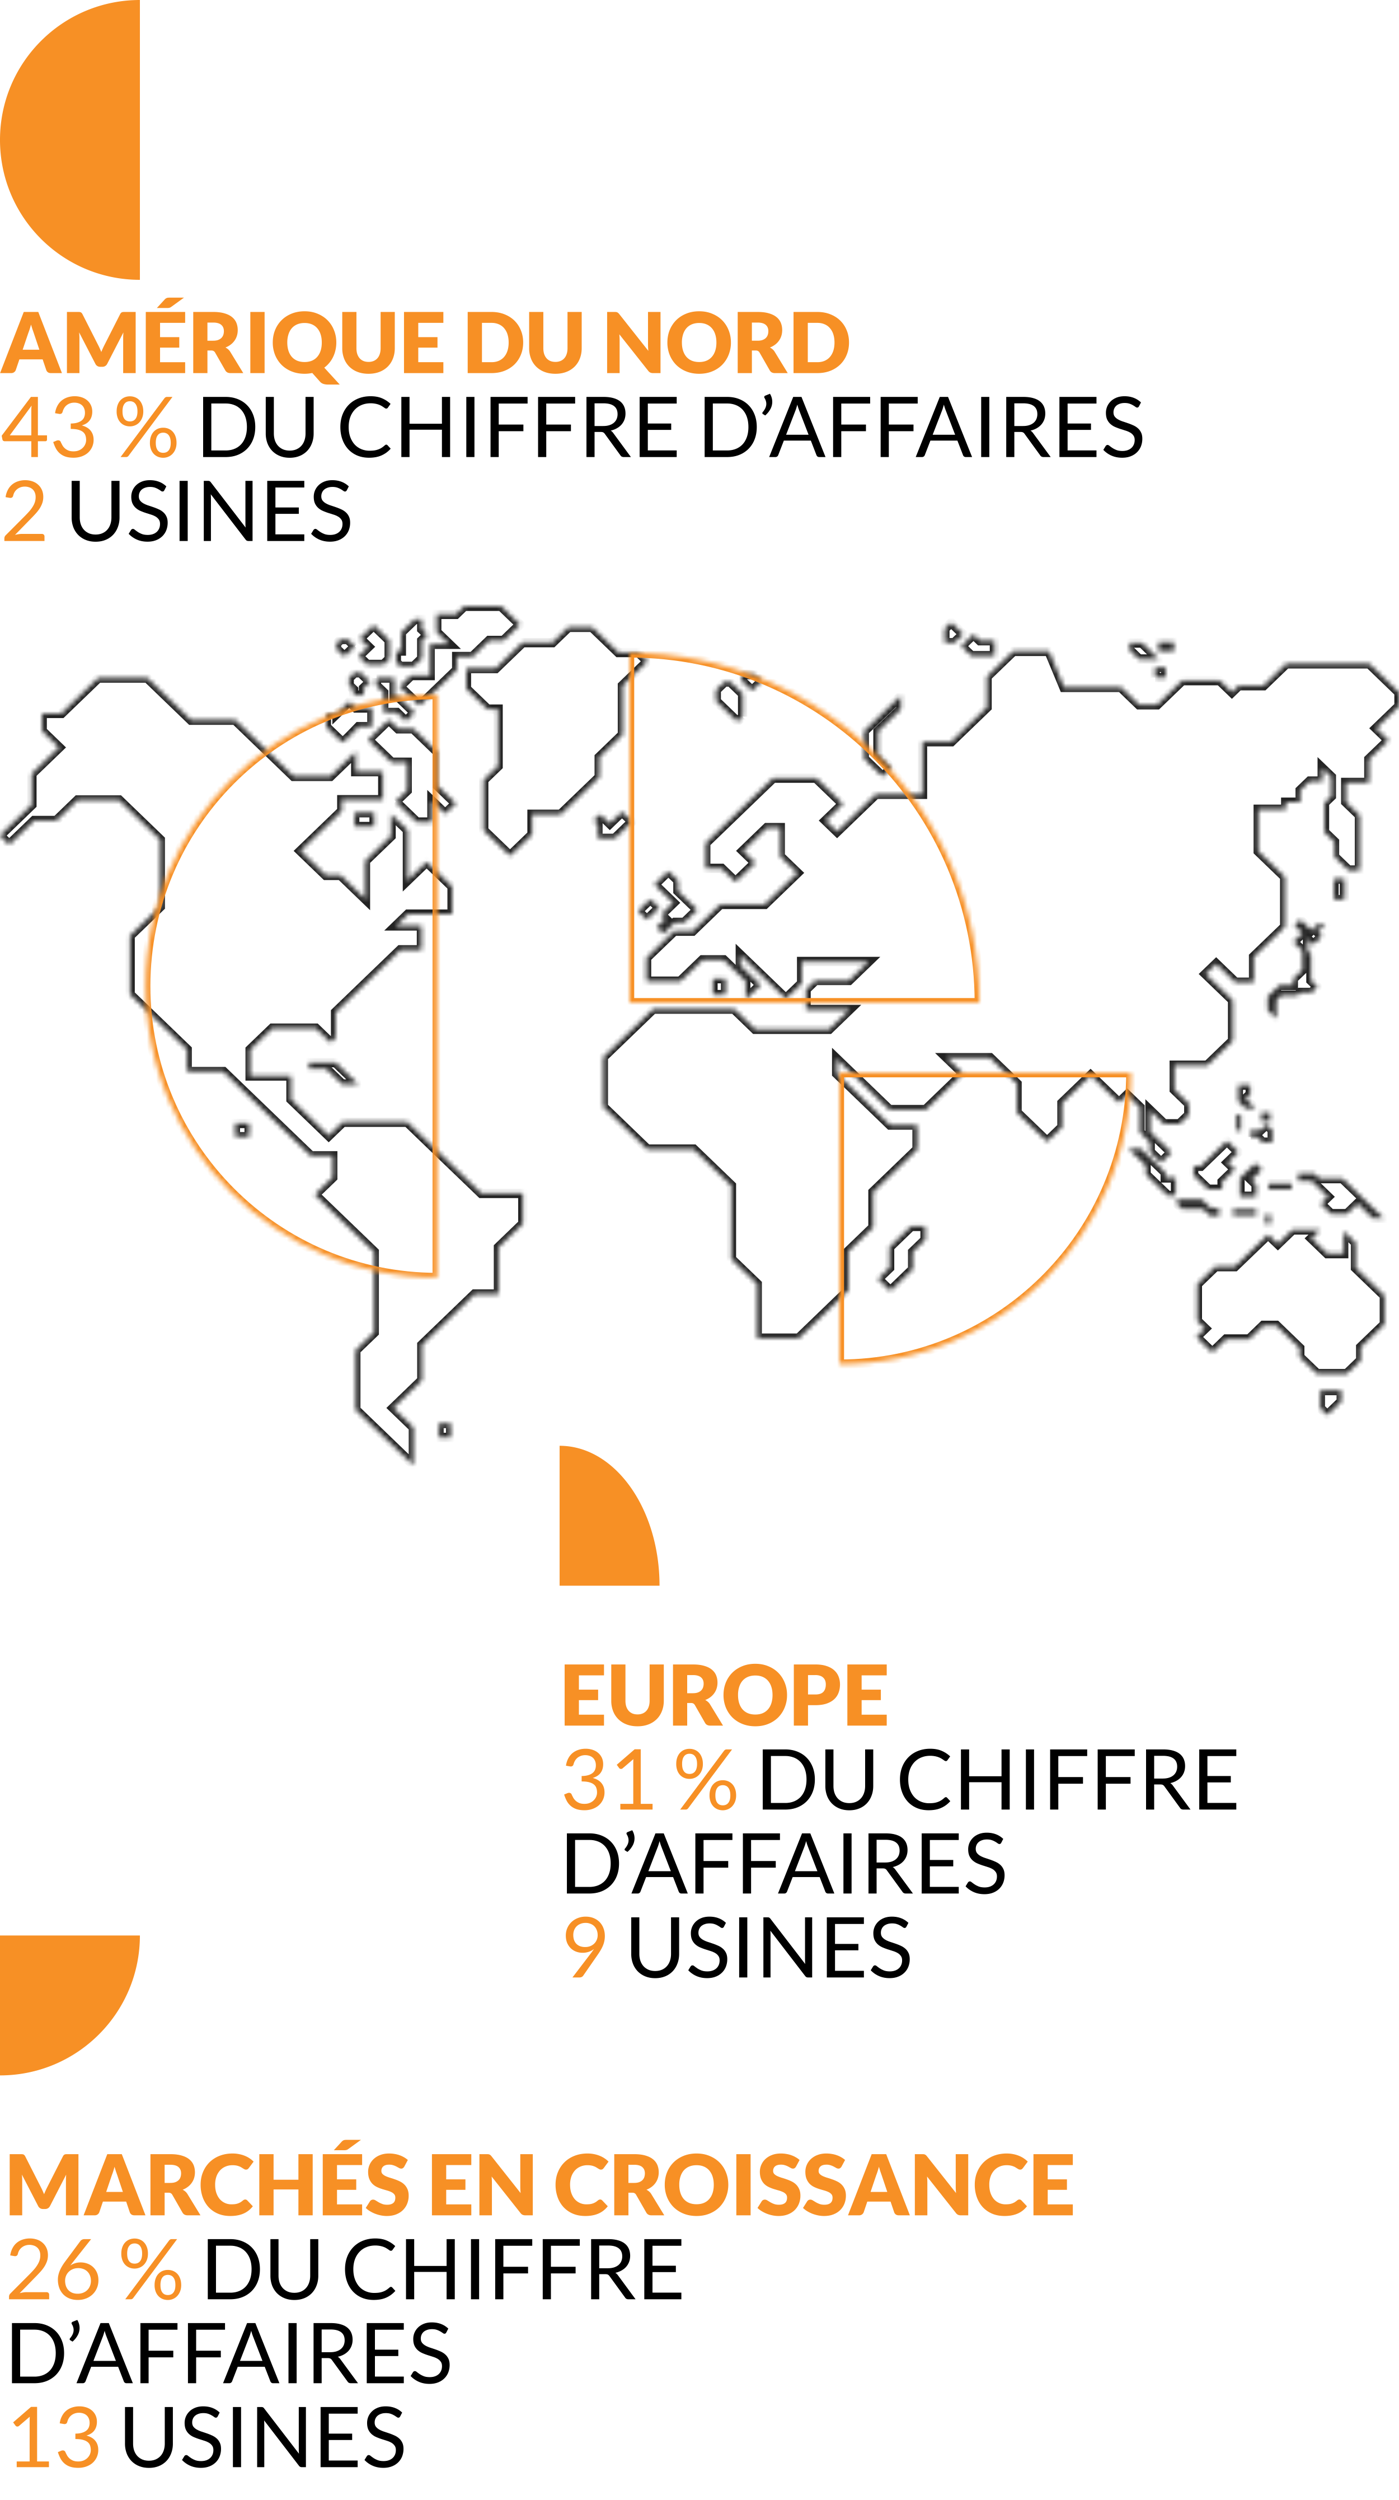
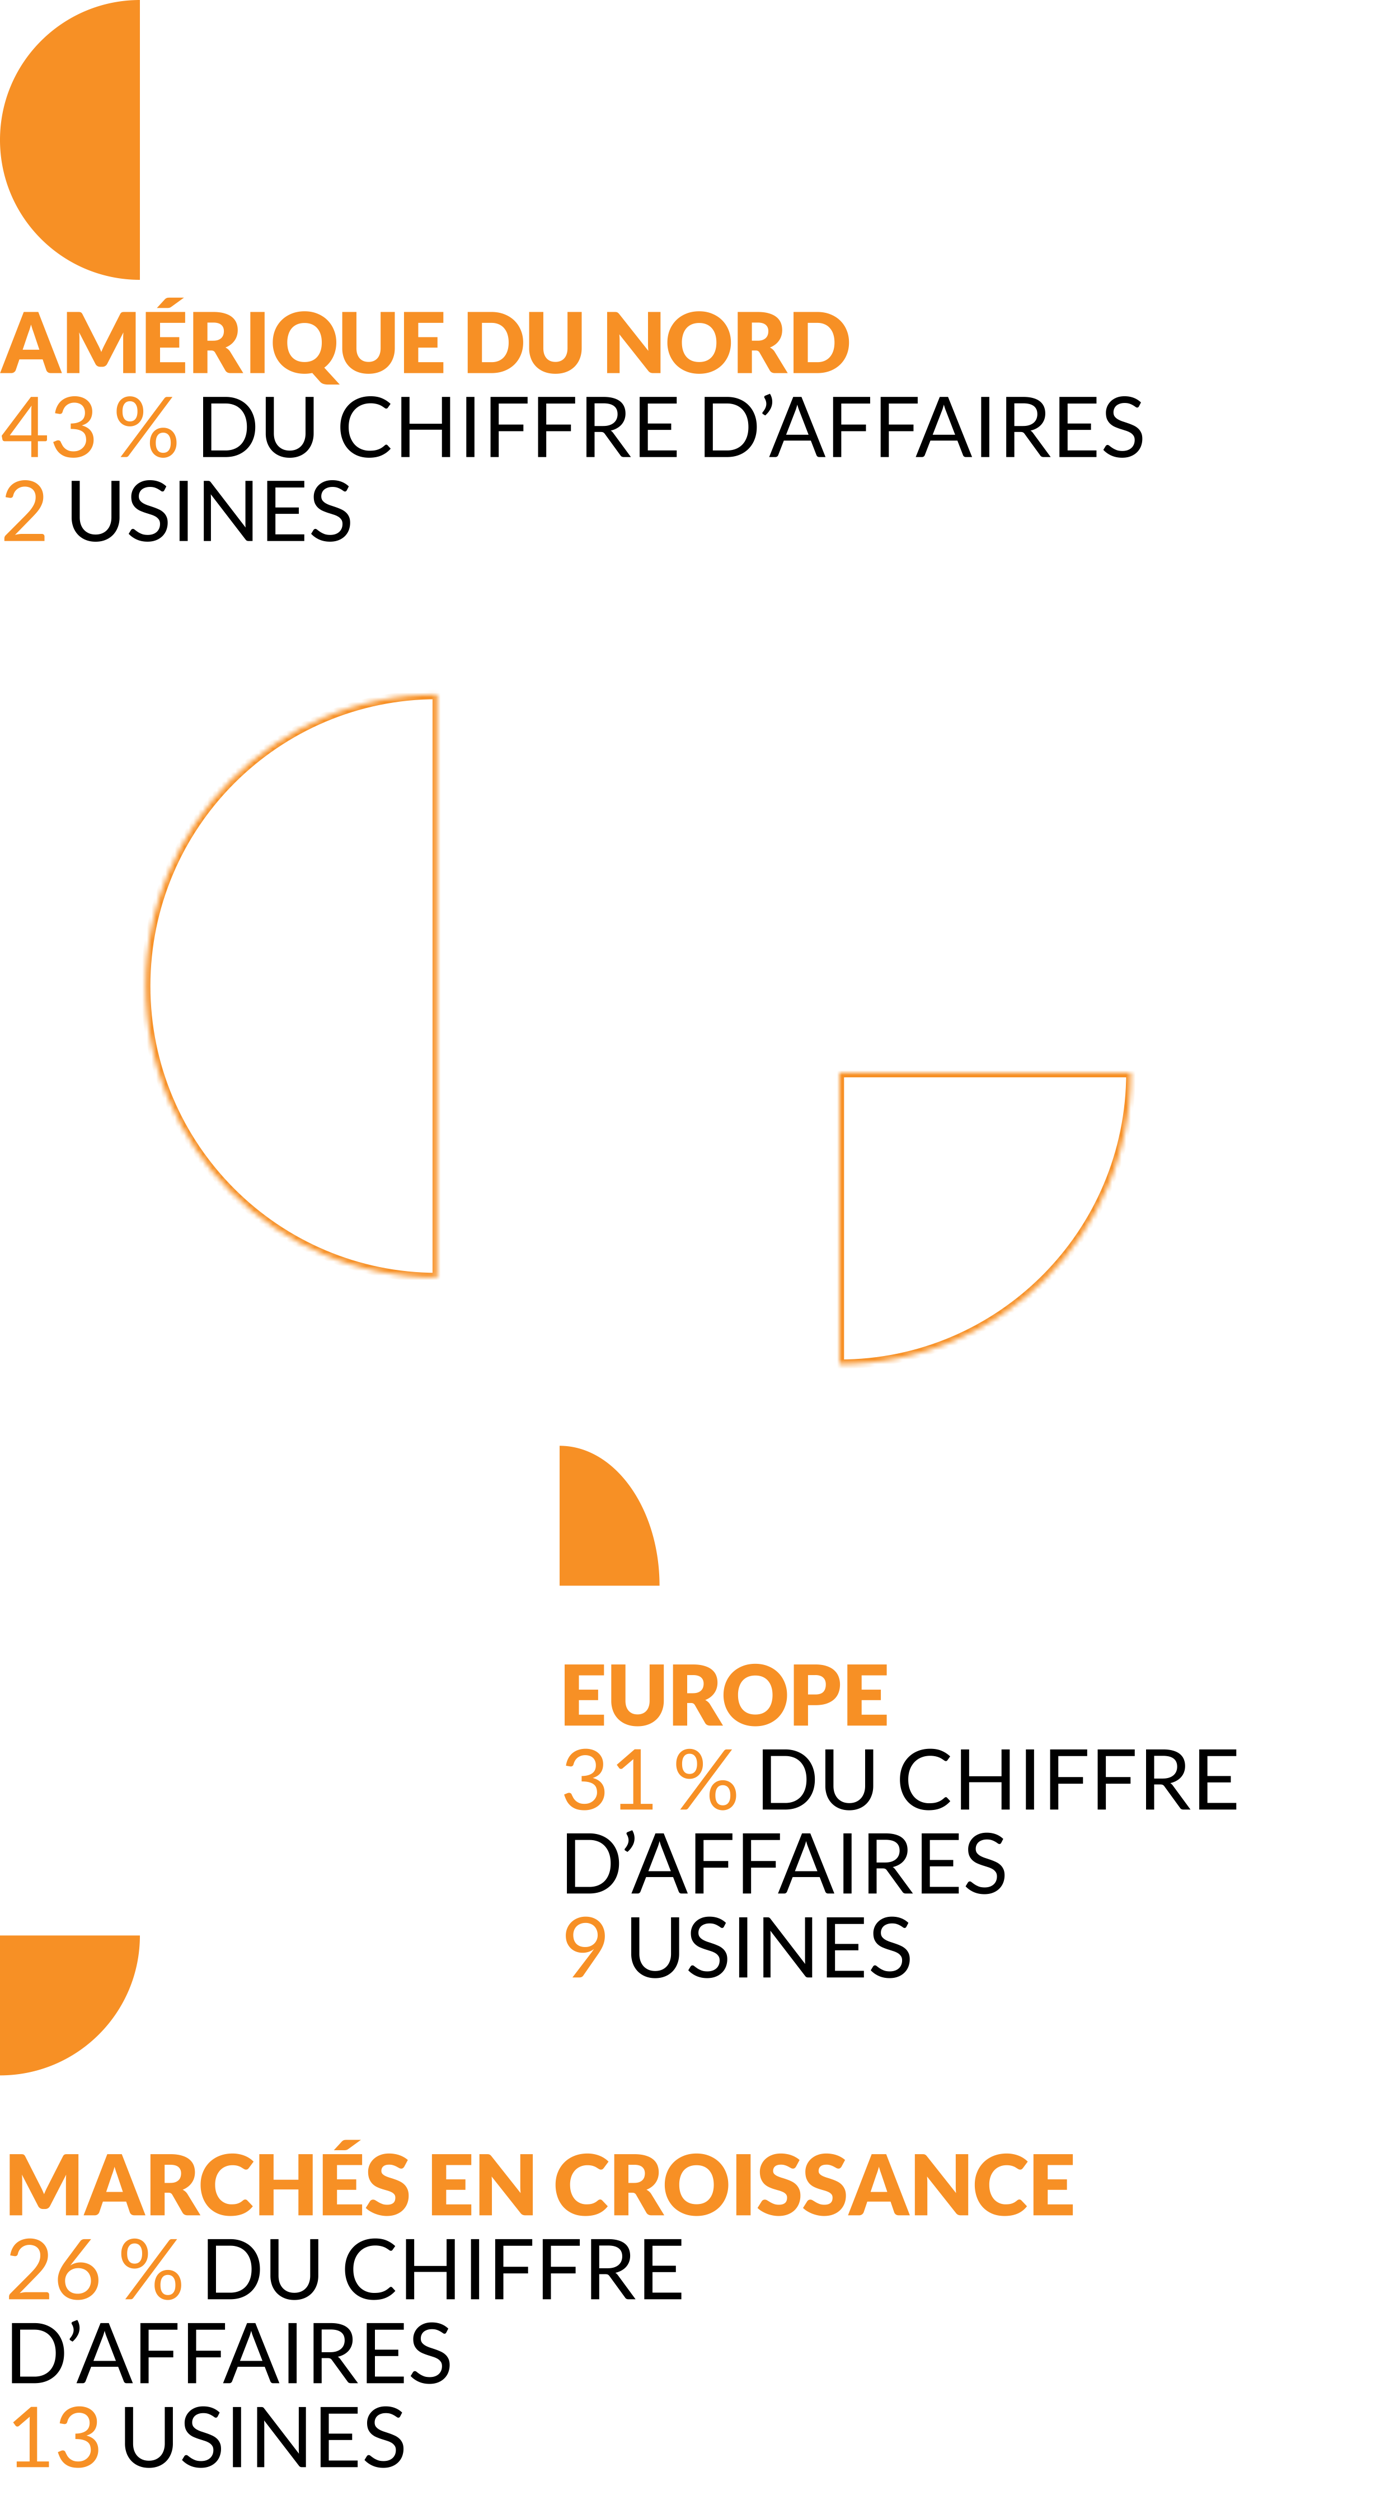
<svg xmlns="http://www.w3.org/2000/svg" fill="none" viewBox="0 0 300 536">
  <mask id="a" fill="#fff">
    <path d="m275.816 142.347-4.863 4.686h-5.316l-1.47 1.421-2.611-2.512h-8.039l-5.372 5.175h-3.911l-3.865-3.726h-12.223l-3.205-7.726h-7.653l-5.626 5.42v6.588l-7.644 7.368h-6.201v11.274h-9.991l-8.322 8.027-2.488-2.399 3.713-3.576-5.73-5.515h-9.217l-14.439 13.918v5.421h3.402l2.969 2.87 4.222-4.065-2.657-2.56 5.164-4.978h2.875v6.145l3.695 3.557-7.003 6.757h-9.538l-5.947 5.741h-3.949l-5.928 5.712v5.016h7.219l4.76-4.583h4.571l4.722 4.555v3.867l3.147-3.039-4.316-4.16v-2.315l9.755 9.401 3.392-3.265v-4.687h14.392l-4.213 4.066h-7.219l-2.008 1.938v4.292h9.359l-4.401 4.244h-15.909l-4.477-4.32h-17.37l-10.669 10.286v10.644l9.416 9.072h9.952l8.096 7.801v15.772l5.532 5.327v11.641h8.879l10.631-10.249v-8.394l5.306-5.119v-7.595l9.453-9.119v-5.213h-5.796l-3.007-2.899-8.426-8.121v-3.2l11.31 10.898h7.766l8.021-7.736-3.516-3.387h9.321l5.778 5.571v6.173l3.1 2.983 3.337 3.219 3.185-3.068v-5.185l6.145-5.929 6.098 5.872 1.734-1.675 2.762 2.663v5.383l2.186 2.108v2.07l2.338 2.25 2.196-2.118-4.571-4.404v-4.658l3.025 2.917h3.299l1.988-1.92v-2.371l-3.119-3.012v-5.26h7.087l5.429-5.242v-8.705l-5.825-5.609 2.3-2.211 4.119 3.971h3.901v-5.467l6.673-6.428v-10.7l-5.674-5.467v-9.016h5.9v-1.515h3.092v-2.569l2.035-1.957h2.696v-2.805l1.96 1.882v4.179l-1.47 1.411v6.249l2.149 2.07v3.209l2.987 2.88h2.357v-11.754l-2.941-2.833v-4.197h4.958v-5.016l4.194-4.037-2.668-2.569L300 151.39v-2.898l-6.371-6.145h-17.813Zm6.06 109.352h-3.487v1.486h2.856l3.553 3.426-1.574 1.515 2.186 2.108h3.459l2.262-2.183 3.271 3.152h2.28l-2.912-2.804-5.89-5.684h-4.958l-1.046-1.016Zm-13.703-7.887h1.46l1.131 1.092h2.046v-2.607l-1.226-1.185-1.347 1.298h-2.055v1.402h-.009Zm2.318-3.444h1.866v-1.797h-1.866v1.797Zm17.813-51.871h-2.243v4.404h2.243v-4.404Zm-80.007-47.91h4.948v-3.2h-3.11l-1.386-1.327-2.582 2.485 2.13 2.042Zm-1.762-4.611-2.564-2.475-1.357 1.308v2.992h2.026l1.895-1.825Zm41.167 9.316h2.271V143.1h-2.271v2.192Zm4.034-7.575h-3.308v1.872h3.308v-1.872Zm-3.308 3.576-3.544-3.416h-2.648v1.477l2.016 1.948h4.176v-.009Zm16.747 101.127h.924v-3.435h-.924v3.435Zm2.922-9.759h-2.545v3.472l1.612 1.553h2.111l-2.196-2.117 1.018-.979v-1.929Zm3.308 29.728h1.037v-1.948h-1.037v1.948Zm5.561-8.592h-4.948v1.176h4.948v-1.176Zm-12.545 6.71h4.948v-1.167h-4.948v1.167Zm4.779-11.067-3.299 3.181v3.877h3.459v-2.522l-1.037-.998 2.272-2.192-1.395-1.346Zm-9.698 11.236h1.894v-1.628h-1.762l-1.914-1.844h-4.919l-.669.649 1.404 1.355h4.448l1.518 1.468Zm-9.642-9.279-5.278-5.091H242l1.781 1.722 1.979 1.911v1.901l2.291 2.202 2.384 2.296h1.64v-3.774h-2.205v-1.167h-.01Zm7.634-1.327h-1.527v1.892l3.139 3.03h2.959v-1.628l2.733-2.635-1.545-1.487 2.299-2.221-2.45-2.362-5.608 5.411Zm19.849-40.202v1.421h-2.978l-2.517 2.428v2.87l1.857 1.788v-3.933l1.103-1.064h3.411l.613-.583h2.441l1.244-1.205-1.404-1.355v-5.599l-.735-.715v-2.617l1.253 1.205 1.838-1.769-.952-.913 1.706-1.637h-1.649l-1.367 1.317-2.366-2.287-1.244 1.195 1.734 1.666-1.96 1.892 1.913 1.844v4.188l-1.941 1.863Zm-86.124-45.246-2.95-2.842v-4.997l4.911-4.734v-2.842l-.01.009-7.832 7.548v5.929l3.94 3.801 1.941-1.872Zm-49.423 31.497.914.885-1.876 1.807 1.405 1.355 2.497-2.4h2.008l2.789-2.691-4.156-4v-2.296l-2.045-1.967-.471.452-2.488 2.399 4.062 3.915-2.639 2.541Zm11.093 17.146h2.695v-3.425h-2.695v3.425Zm10.452-67.182-1.433-1.384-2.921-.122v1.299l2.28 2.192 2.074-1.985Zm-32.789 33.68h1.282l3.723-3.585-2.168-2.089-2.62 2.522-2.045-1.976-1.376 1.327.876.837v2.955h2.328v.009Zm28.698-26.095v-4.903l-2.629-2.532h-1.254l-1.771 1.704v2.409l4.542 4.376 1.112-1.054Zm-20.527 43.515 2.639-2.541-1.894-1.826-2.639 2.541 1.894 1.826Zm52.044 70.231v4.442l-2.46 2.372 2.63 2.541 2.808-2.711 1.96-1.891v-3.755l2.668-2.569v-2.88h-2.997l-4.609 4.451Zm92.372 30.745v3.783l1.489 1.44 2.978-2.87v-2.353h-4.467Zm7.521-31.723-2.516-2.428v4.79H284.6l-3.402-3.275 1.875-1.807h-5.909l-3.139 3.021-2.101-1.995-4.242 4.084-2.874 2.767h-4.166l-3.883 3.745v7.886l1.687 1.628-1.885 1.817 3.412 3.293 2.959-2.861h4.939l3.035-2.926h2.78l5.033 4.856v1.929l3.694 3.557h6.4l2.969-2.861v-2.823l5.07-4.884v-6.136l-6.183-5.957v-5.42h-.009ZM96.444 249.393l-9.105-8.771H73.513l-2.177 2.099-.848.819-8.087-7.793v-5.044h-8.765v-5.665l4.76-4.583h9.33l3.177 3.059 1.055-1.017v-5.477l8.605-8.291 5.278-5.081h4.533v-5.12H84.87l2.61-2.522h9.463v-5.91l-5.457-5.26-4.118 3.971v-10.822l-3.506-3.379v4.696l-5.495 5.289v8.225l-5.316-5.119h-3.195l-5.447-5.252 8.887-8.573v-2.399h8.784v-6.014h-5.796v-4.225l-5.438 5.242h-7.898l-6.352-6.127-6.155-5.928h-9.48l-9.36-9.025H21.064l-7.86 7.575H9.048v3.755l3.666 3.539-5.872 5.655v6.644L0 179.161l1.98 1.911 5.343-5.148h4.769l4.552-4.395h8.907l8.821 8.507v14.38l-6.465 6.23v12.572l9.293 8.959 2.94 2.833v4.752h7.794l18.416 17.749.33.31h4.675v4.659l-3.808 3.67 12.705 12.243v17.335l-3.949 3.801v12.742l12.337 11.896v-8.094l-4.345-4.187 6.164-5.948v-7.585l11.31-10.897h5.117v-10.032l5.231-5.044v-6.494h-8.916l-6.757-6.493Zm-2.3 58.817h2.488v-2.993h-2.488v2.993Zm-8.426-160.998 4.25 4.094 4.383-4.216 3.582-3.454v-2.87h3.393l3.562-3.435h3.082l3.544-3.416-4.062-3.915h-7.898l-1.79 1.731h-4.11v3.802l2.705 2.607H92.24v6.71h-4.08l-2.442 2.362Zm2.988-4.329 1.734-1.675v-3.877l1.244-1.205-1.244-1.195v-2.127h-1.48l-2.893 2.786v3.999h-1.074v2.457l.876.837h2.837Zm-9.971-.423h3.506l1.215-1.167v-4l-3.336-3.218-2.931 2.832 1.828 1.77-2.11 2.032 1.828 1.751Zm6.116 29.417 4.543 4.386h3.223v-4.536l2.846 2.748 2.272-2.184-3.959-3.82v-7.237l-5.145-4.96h-3.252l-1.998-1.919-.189.178-4.231 4.085 2.78 2.672 2.224 2.146h3.355v6.079l-2.469 2.362Zm-4.118-26.491c0 .659-.01 1.591-.01 1.591l1.565 1.505v4.282h2.808l1.923 1.854 1.885-1.816-2.28-2.193-1.33-1.28h-.782v-3.943h-3.78Zm-2.78 3.67v-1.515l1.385-1.336-2.017-1.948h-1.282l-1.16 1.11v1.581l.953.913v1.177h2.12v.018Zm2.261 25.212h-4.147v2.955h4.147v-2.955Zm-29.735 69.46h2.95v-2.842h-2.95v2.842Zm25.636-105.146-1.527-1.468H73.08l-.905.866v1.139l1.687 1.628 2.253-2.165Zm-3.846 14.408h-2.28v2.87s3.27 3.153 3.43 3.304c.16.15 3.478-3.36 3.478-3.36h2.846v-4h-3.44l-1.404-1.355-.453.433-2.177 2.108Zm56.228 9.345 4.977-4.8v-10.558l5.381-5.186-1.951-1.882h-4.316l-5.608-5.401h-5.089l-3.412 3.284h-6.418l-5.768 5.562h-6.268v4.338l1.734 1.666 2.79 2.691h2.262v12.234l-3.082 2.974v10.775l5.646 5.449 4.712-4.546v-4.347h6.154l8.256-7.952v-4.301Zm-62.222 66.806h3.685l3.412 3.294h3.365l-4.76-4.583h-5.702v1.289Z" />
  </mask>
-   <path stroke="#222" stroke-miterlimit="10" stroke-width="2" d="m275.816 142.347-4.863 4.686h-5.316l-1.47 1.421-2.611-2.512h-8.039l-5.372 5.175h-3.911l-3.865-3.726h-12.223l-3.205-7.726h-7.653l-5.626 5.42v6.588l-7.644 7.368h-6.201v11.274h-9.991l-8.322 8.027-2.488-2.399 3.713-3.576-5.73-5.515h-9.217l-14.439 13.918v5.421h3.402l2.969 2.87 4.222-4.065-2.657-2.56 5.164-4.978h2.875v6.145l3.695 3.557-7.003 6.757h-9.538l-5.947 5.741h-3.949l-5.928 5.712v5.016h7.219l4.76-4.583h4.571l4.722 4.555v3.867l3.147-3.039-4.316-4.16v-2.315l9.755 9.401 3.392-3.265v-4.687h14.392l-4.213 4.066h-7.219l-2.008 1.938v4.292h9.359l-4.401 4.244h-15.909l-4.477-4.32h-17.37l-10.669 10.286v10.644l9.416 9.072h9.952l8.096 7.801v15.772l5.532 5.327v11.641h8.879l10.631-10.249v-8.394l5.306-5.119v-7.595l9.453-9.119v-5.213h-5.796l-3.007-2.899-8.426-8.121v-3.2l11.31 10.898h7.766l8.021-7.736-3.516-3.387h9.321l5.778 5.571v6.173l3.1 2.983 3.337 3.219 3.185-3.068v-5.185l6.145-5.929 6.098 5.872 1.734-1.675 2.762 2.663v5.383l2.186 2.108v2.07l2.338 2.25 2.196-2.118-4.571-4.404v-4.658l3.025 2.917h3.299l1.988-1.92v-2.371l-3.119-3.012v-5.26h7.087l5.429-5.242v-8.705l-5.825-5.609 2.3-2.211 4.119 3.971h3.901v-5.467l6.673-6.428v-10.7l-5.674-5.467v-9.016h5.9v-1.515h3.092v-2.569l2.035-1.957h2.696v-2.805l1.96 1.882v4.179l-1.47 1.411v6.249l2.149 2.07v3.209l2.987 2.88h2.357v-11.754l-2.941-2.833v-4.197h4.958v-5.016l4.194-4.037-2.668-2.569L300 151.39v-2.898l-6.371-6.145h-17.813Zm6.06 109.352h-3.487v1.486h2.856l3.553 3.426-1.574 1.515 2.186 2.108h3.459l2.262-2.183 3.271 3.152h2.28l-2.912-2.804-5.89-5.684h-4.958l-1.046-1.016Zm-13.703-7.887h1.46l1.131 1.092h2.046v-2.607l-1.226-1.185-1.347 1.298h-2.055v1.402h-.009Zm2.318-3.444h1.866v-1.797h-1.866v1.797Zm17.813-51.871h-2.243v4.404h2.243v-4.404Zm-80.007-47.91h4.948v-3.2h-3.11l-1.386-1.327-2.582 2.485 2.13 2.042Zm-1.762-4.611-2.564-2.475-1.357 1.308v2.992h2.026l1.895-1.825Zm41.167 9.316h2.271V143.1h-2.271v2.192Zm4.034-7.575h-3.308v1.872h3.308v-1.872Zm-3.308 3.576-3.544-3.416h-2.648v1.477l2.016 1.948h4.176v-.009Zm16.747 101.127h.924v-3.435h-.924v3.435Zm2.922-9.759h-2.545v3.472l1.612 1.553h2.111l-2.196-2.117 1.018-.979v-1.929Zm3.308 29.728h1.037v-1.948h-1.037v1.948Zm5.561-8.592h-4.948v1.176h4.948v-1.176Zm-12.545 6.71h4.948v-1.167h-4.948v1.167Zm4.779-11.067-3.299 3.181v3.877h3.459v-2.522l-1.037-.998 2.272-2.192-1.395-1.346Zm-9.698 11.236h1.894v-1.628h-1.762l-1.914-1.844h-4.919l-.669.649 1.404 1.355h4.448l1.518 1.468Zm-9.642-9.279-5.278-5.091H242l1.781 1.722 1.979 1.911v1.901l2.291 2.202 2.384 2.296h1.64v-3.774h-2.205v-1.167h-.01Zm7.634-1.327h-1.527v1.892l3.139 3.03h2.959v-1.628l2.733-2.635-1.545-1.487 2.299-2.221-2.45-2.362-5.608 5.411Zm19.849-40.202v1.421h-2.978l-2.517 2.428v2.87l1.857 1.788v-3.933l1.103-1.064h3.411l.613-.583h2.441l1.244-1.205-1.404-1.355v-5.599l-.735-.715v-2.617l1.253 1.205 1.838-1.769-.952-.913 1.706-1.637h-1.649l-1.367 1.317-2.366-2.287-1.244 1.195 1.734 1.666-1.96 1.892 1.913 1.844v4.188l-1.941 1.863Zm-86.124-45.246-2.95-2.842v-4.997l4.911-4.734v-2.842l-.01.009-7.832 7.548v5.929l3.94 3.801 1.941-1.872Zm-49.423 31.497.914.885-1.876 1.807 1.405 1.355 2.497-2.4h2.008l2.789-2.691-4.156-4v-2.296l-2.045-1.967-.471.452-2.488 2.399 4.062 3.915-2.639 2.541Zm11.093 17.146h2.695v-3.425h-2.695v3.425Zm10.452-67.182-1.433-1.384-2.921-.122v1.299l2.28 2.192 2.074-1.985Zm-32.789 33.68h1.282l3.723-3.585-2.168-2.089-2.62 2.522-2.045-1.976-1.376 1.327.876.837v2.955h2.328v.009Zm28.698-26.095v-4.903l-2.629-2.532h-1.254l-1.771 1.704v2.409l4.542 4.376 1.112-1.054Zm-20.527 43.515 2.639-2.541-1.894-1.826-2.639 2.541 1.894 1.826Zm52.044 70.231v4.442l-2.46 2.372 2.63 2.541 2.808-2.711 1.96-1.891v-3.755l2.668-2.569v-2.88h-2.997l-4.609 4.451Zm92.372 30.745v3.783l1.489 1.44 2.978-2.87v-2.353h-4.467Zm7.521-31.723-2.516-2.428v4.79H284.6l-3.402-3.275 1.875-1.807h-5.909l-3.139 3.021-2.101-1.995-4.242 4.084-2.874 2.767h-4.166l-3.883 3.745v7.886l1.687 1.628-1.885 1.817 3.412 3.293 2.959-2.861h4.939l3.035-2.926h2.78l5.033 4.856v1.929l3.694 3.557h6.4l2.969-2.861v-2.823l5.07-4.884v-6.136l-6.183-5.957v-5.42h-.009ZM96.444 249.393l-9.105-8.771H73.513l-2.177 2.099-.848.819-8.087-7.793v-5.044h-8.765v-5.665l4.76-4.583h9.33l3.177 3.059 1.055-1.017v-5.477l8.605-8.291 5.278-5.081h4.533v-5.12H84.87l2.61-2.522h9.463v-5.91l-5.457-5.26-4.118 3.971v-10.822l-3.506-3.379v4.696l-5.495 5.289v8.225l-5.316-5.119h-3.195l-5.447-5.252 8.887-8.573v-2.399h8.784v-6.014h-5.796v-4.225l-5.438 5.242h-7.898l-6.352-6.127-6.155-5.928h-9.48l-9.36-9.025H21.064l-7.86 7.575H9.048v3.755l3.666 3.539-5.872 5.655v6.644L0 179.161l1.98 1.911 5.343-5.148h4.769l4.552-4.395h8.907l8.821 8.507v14.38l-6.465 6.23v12.572l9.293 8.959 2.94 2.833v4.752h7.794l18.416 17.749.33.31h4.675v4.659l-3.808 3.67 12.705 12.243v17.335l-3.949 3.801v12.742l12.337 11.896v-8.094l-4.345-4.187 6.164-5.948v-7.585l11.31-10.897h5.117v-10.032l5.231-5.044v-6.494h-8.916l-6.757-6.493Zm-2.3 58.817h2.488v-2.993h-2.488v2.993Zm-8.426-160.998 4.25 4.094 4.383-4.216 3.582-3.454v-2.87h3.393l3.562-3.435h3.082l3.544-3.416-4.062-3.915h-7.898l-1.79 1.731h-4.11v3.802l2.705 2.607H92.24v6.71h-4.08l-2.442 2.362Zm2.988-4.329 1.734-1.675v-3.877l1.244-1.205-1.244-1.195v-2.127h-1.48l-2.893 2.786v3.999h-1.074v2.457l.876.837h2.837Zm-9.971-.423h3.506l1.215-1.167v-4l-3.336-3.218-2.931 2.832 1.828 1.77-2.11 2.032 1.828 1.751Zm6.116 29.417 4.543 4.386h3.223v-4.536l2.846 2.748 2.272-2.184-3.959-3.82v-7.237l-5.145-4.96h-3.252l-1.998-1.919-.189.178-4.231 4.085 2.78 2.672 2.224 2.146h3.355v6.079l-2.469 2.362Zm-4.118-26.491c0 .659-.01 1.591-.01 1.591l1.565 1.505v4.282h2.808l1.923 1.854 1.885-1.816-2.28-2.193-1.33-1.28h-.782v-3.943h-3.78Zm-2.78 3.67v-1.515l1.385-1.336-2.017-1.948h-1.282l-1.16 1.11v1.581l.953.913v1.177h2.12v.018Zm2.261 25.212h-4.147v2.955h4.147v-2.955Zm-29.735 69.46h2.95v-2.842h-2.95v2.842Zm25.636-105.146-1.527-1.468H73.08l-.905.866v1.139l1.687 1.628 2.253-2.165Zm-3.846 14.408h-2.28v2.87s3.27 3.153 3.43 3.304c.16.15 3.478-3.36 3.478-3.36h2.846v-4h-3.44l-1.404-1.355-.453.433-2.177 2.108Zm56.228 9.345 4.977-4.8v-10.558l5.381-5.186-1.951-1.882h-4.316l-5.608-5.401h-5.089l-3.412 3.284h-6.418l-5.768 5.562h-6.268v4.338l1.734 1.666 2.79 2.691h2.262v12.234l-3.082 2.974v10.775l5.646 5.449 4.712-4.546v-4.347h6.154l8.256-7.952v-4.301Zm-62.222 66.806h3.685l3.412 3.294h3.365l-4.76-4.583h-5.702v1.289Z" mask="url(#a)" />
  <mask id="b" fill="#fff">
    <path d="M93.75 148.918v125c-34.518 0-62.5-27.982-62.5-62.5s27.982-62.5 62.5-62.5Z" />
  </mask>
  <path fill="#F79025" d="M93.75 148.918h1v-1h-1v1Zm0 125v1h1v-1h-1Zm0-1c-33.965 0-61.5-27.535-61.5-61.5h-2c0 35.07 28.43 63.5 63.5 63.5v-2Zm-61.5-61.5c0-33.966 27.535-61.5 61.5-61.5v-2c-35.07 0-63.5 28.43-63.5 63.5h2Zm60.5-62.5v125h2v-125h-2Z" mask="url(#b)" />
  <mask id="c" fill="#fff">
-     <path d="M210 215h-75v-75c41.421 0 75 33.579 75 75Z" />
-   </mask>
+     </mask>
  <path fill="#F79025" d="M210 215v1h1v-1h-1Zm-75-75v-1h-1v1h1Zm0 75h-1v1h1v-1Zm0-74c40.869 0 74 33.131 74 74h2c0-41.974-34.026-76-76-76v2Zm75 73h-75v2h75v-2Zm-74 1v-75h-2v75h2Z" mask="url(#c)" />
  <mask id="d" fill="#fff">
    <path d="M242.5 230H180v62.5c34.518 0 62.5-27.982 62.5-62.5Z" />
  </mask>
  <path fill="#F79025" d="M242.5 230v-1h1v1h-1ZM180 292.5v1h-1v-1h1Zm0-62.5h-1v-1h1v1Zm0 61.5c33.966 0 61.5-27.535 61.5-61.5h2c0 35.07-28.43 63.5-63.5 63.5v-2Zm62.5-60.5H180v-2h62.5v2Zm-61.5-1v62.5h-2V230h2Z" mask="url(#d)" />
  <path fill="#F79025" d="M30 0v60C13.431 60 0 46.569 0 30 0 13.431 13.431 0 30 0ZM13.284 80h-2.358c-.264 0-.483-.06-.657-.18a.987.987 0 0 1-.351-.477l-.774-2.286H4.158l-.774 2.286a1.026 1.026 0 0 1-.99.657H.018l5.076-13.113h3.114L13.284 80ZM4.86 74.987h3.582l-1.206-3.591a89.198 89.198 0 0 0-.279-.801 26.503 26.503 0 0 1-.306-1.008c-.096.366-.195.705-.297 1.017a14.56 14.56 0 0 1-.288.81L4.86 74.987Zm16.197-.981c.12.228.234.465.341.71.114.247.223.499.325.757a16.513 16.513 0 0 1 .675-1.494l3.366-6.624c.06-.114.12-.201.18-.261a.62.62 0 0 1 .216-.144.876.876 0 0 1 .26-.054 6.05 6.05 0 0 1 .351-.01h2.322V80h-2.681v-7.542c0-.366.018-.762.053-1.188l-3.474 6.74c-.107.21-.255.37-.44.478-.18.108-.387.162-.621.162h-.415c-.233 0-.444-.054-.63-.162a1.155 1.155 0 0 1-.432-.477l-3.491-6.75a11.149 11.149 0 0 1 .072 1.197V80h-2.682V66.887h2.322c.131 0 .245.003.341.009a.898.898 0 0 1 .27.054.54.54 0 0 1 .207.144c.066.06.13.147.19.26l3.375 6.652Zm18.647-7.12v2.34h-5.382v3.06h4.122v2.25h-4.122v3.124h5.382V80h-8.442V66.887h8.442Zm-.252-3.068-2.655 1.926a1.42 1.42 0 0 1-.441.243c-.132.036-.3.054-.504.054h-2.214l1.629-1.773c.078-.09.153-.162.225-.216a1.002 1.002 0 0 1 .522-.216c.102-.012.222-.018.36-.018h3.078Zm5.03 11.33V80h-3.043V66.887h4.266c.948 0 1.755.099 2.421.297.672.192 1.218.462 1.638.81.426.348.735.759.927 1.233.192.474.288.99.288 1.548 0 .426-.057.828-.17 1.206a3.65 3.65 0 0 1-.514 1.053 3.846 3.846 0 0 1-.828.855 4.318 4.318 0 0 1-1.125.62c.204.103.393.229.567.379.18.15.336.333.468.549L52.167 80h-2.754c-.51 0-.876-.192-1.098-.576l-2.178-3.807a.905.905 0 0 0-.342-.36c-.126-.072-.306-.108-.54-.108h-.774Zm0-2.096h1.223c.414 0 .765-.051 1.053-.153.294-.108.534-.255.72-.441.186-.186.321-.402.405-.648.084-.252.126-.522.126-.81 0-.576-.189-1.026-.567-1.35-.372-.324-.95-.486-1.737-.486h-1.224v3.888ZM56.74 80h-3.06V66.887h3.06V80Zm15.378-6.561a7.25 7.25 0 0 1-.18 1.629 6.542 6.542 0 0 1-.504 1.458 5.994 5.994 0 0 1-.81 1.269c-.318.39-.681.735-1.09 1.035l3.322 3.627h-2.502c-.36 0-.687-.045-.981-.135a1.617 1.617 0 0 1-.783-.522l-1.63-1.827a8.768 8.768 0 0 1-.81.126 7.56 7.56 0 0 1-.836.045c-1.02 0-1.95-.171-2.79-.513a6.458 6.458 0 0 1-2.16-1.413 6.486 6.486 0 0 1-1.386-2.133 7.105 7.105 0 0 1-.486-2.646c0-.948.162-1.83.486-2.646a6.385 6.385 0 0 1 1.386-2.124c.6-.6 1.32-1.071 2.16-1.413.84-.342 1.77-.513 2.79-.513s1.947.174 2.78.522c.84.342 1.558.813 2.152 1.413a6.272 6.272 0 0 1 1.377 2.124c.33.816.495 1.695.495 2.637Zm-3.114 0c0-.648-.084-1.23-.252-1.746a3.665 3.665 0 0 0-.73-1.323 3.084 3.084 0 0 0-1.151-.828c-.456-.192-.975-.288-1.557-.288-.588 0-1.113.096-1.575.288a3.165 3.165 0 0 0-1.161.828c-.312.36-.552.8-.72 1.323a5.627 5.627 0 0 0-.252 1.746c0 .654.084 1.242.252 1.764.168.516.408.954.72 1.314.318.36.705.636 1.16.828.463.186.988.279 1.576.279.582 0 1.1-.093 1.557-.28a3.07 3.07 0 0 0 1.152-.827c.318-.36.56-.798.729-1.314.168-.522.252-1.11.252-1.764Zm10.022 4.158a2.82 2.82 0 0 0 1.09-.198c.323-.138.596-.333.818-.585.222-.252.39-.558.504-.918.12-.366.18-.78.18-1.242v-7.767h3.042v7.767c0 .804-.132 1.542-.396 2.214a4.914 4.914 0 0 1-1.116 1.737 5.056 5.056 0 0 1-1.773 1.134c-.696.27-1.479.405-2.349.405-.876 0-1.662-.135-2.358-.405a5.056 5.056 0 0 1-1.773-1.134 4.914 4.914 0 0 1-1.116-1.737 6.129 6.129 0 0 1-.387-2.214v-7.767h3.042v7.758c0 .462.057.876.171 1.242.12.36.291.669.513.927.222.252.492.447.81.585.324.132.69.198 1.098.198Zm16.049-10.71v2.34h-5.382v3.06h4.122v2.25h-4.122v3.123h5.382V80h-8.442V66.887h8.442Zm17.114 6.552c0 .948-.165 1.824-.495 2.628a6.141 6.141 0 0 1-1.377 2.079 6.347 6.347 0 0 1-2.151 1.368c-.834.324-1.761.486-2.781.486h-5.094V66.887h5.094c1.02 0 1.947.165 2.781.495.84.33 1.557.786 2.151 1.368a6.026 6.026 0 0 1 1.377 2.079c.33.798.495 1.668.495 2.61Zm-3.114 0c0-.648-.084-1.233-.252-1.755a3.665 3.665 0 0 0-.729-1.323 3.04 3.04 0 0 0-1.152-.837c-.456-.198-.975-.297-1.557-.297h-2.034v8.433h2.034c.582 0 1.101-.096 1.557-.288.456-.198.84-.477 1.152-.837.318-.366.561-.81.729-1.332.168-.522.252-1.11.252-1.764Zm10.029 4.158a2.82 2.82 0 0 0 1.089-.198c.324-.138.597-.333.819-.585.222-.252.39-.558.504-.918.12-.366.18-.78.18-1.242v-7.767h3.042v7.767c0 .804-.132 1.542-.396 2.214a4.914 4.914 0 0 1-1.116 1.737 5.056 5.056 0 0 1-1.773 1.134c-.696.27-1.479.405-2.349.405-.876 0-1.662-.135-2.358-.405a5.056 5.056 0 0 1-1.773-1.134 4.914 4.914 0 0 1-1.116-1.737 6.129 6.129 0 0 1-.387-2.214v-7.767h3.042v7.758c0 .462.057.876.171 1.242.12.36.291.669.513.927.222.252.492.447.81.585.324.132.69.198 1.098.198Zm12.689-10.71c.132 0 .243.006.333.018.09.012.171.036.243.072.072.03.141.075.207.135.066.06.141.14.225.243l6.228 7.875a16.74 16.74 0 0 1-.054-.73c-.012-.24-.018-.464-.018-.674v-6.94h2.682V80h-1.584a1.46 1.46 0 0 1-.594-.108 1.271 1.271 0 0 1-.468-.396l-6.183-7.812c.018.228.033.453.045.675.012.216.018.42.018.612V80h-2.682V66.887h1.602Zm24.946 6.552a6.99 6.99 0 0 1-.495 2.646 6.37 6.37 0 0 1-1.377 2.133 6.359 6.359 0 0 1-2.151 1.413c-.834.342-1.761.513-2.781.513-1.02 0-1.95-.171-2.79-.513a6.458 6.458 0 0 1-2.16-1.413 6.486 6.486 0 0 1-1.386-2.133 7.105 7.105 0 0 1-.486-2.646c0-.948.162-1.83.486-2.646a6.385 6.385 0 0 1 1.386-2.124c.6-.6 1.32-1.071 2.16-1.413.84-.342 1.77-.513 2.79-.513s1.947.174 2.781.522c.84.342 1.557.813 2.151 1.413a6.272 6.272 0 0 1 1.377 2.124c.33.816.495 1.695.495 2.637Zm-3.114 0c0-.648-.084-1.23-.252-1.746a3.665 3.665 0 0 0-.729-1.323 3.084 3.084 0 0 0-1.152-.828c-.456-.192-.975-.288-1.557-.288-.588 0-1.113.096-1.575.288a3.165 3.165 0 0 0-1.161.828c-.312.36-.552.8-.72 1.323a5.627 5.627 0 0 0-.252 1.746c0 .654.084 1.242.252 1.764.168.516.408.954.72 1.314.318.36.705.636 1.161.828.462.186.987.279 1.575.279.582 0 1.101-.093 1.557-.28a3.07 3.07 0 0 0 1.152-.827c.318-.36.561-.798.729-1.314.168-.522.252-1.11.252-1.764Zm7.61 1.71v4.85h-3.042V66.888h4.266c.948 0 1.755.099 2.421.297.672.192 1.218.462 1.638.81.426.348.735.759.927 1.233.192.474.288.99.288 1.548 0 .426-.057.828-.171 1.206a3.65 3.65 0 0 1-.513 1.053 3.846 3.846 0 0 1-.828.855 4.318 4.318 0 0 1-1.125.62c.204.103.393.229.567.379.18.15.336.333.468.549l2.79 4.563h-2.754c-.51 0-.876-.192-1.098-.576l-2.178-3.807a.905.905 0 0 0-.342-.36c-.126-.072-.306-.108-.54-.108h-.774Zm0-2.097h1.224c.414 0 .765-.051 1.053-.153.294-.108.534-.255.72-.441.186-.186.321-.402.405-.648.084-.252.126-.522.126-.81 0-.576-.189-1.026-.567-1.35-.372-.324-.951-.486-1.737-.486h-1.224v3.888Zm20.827.387c0 .948-.165 1.824-.495 2.628a6.141 6.141 0 0 1-1.377 2.079 6.347 6.347 0 0 1-2.151 1.368c-.834.324-1.761.486-2.781.486h-5.094V66.887h5.094c1.02 0 1.947.165 2.781.495.84.33 1.557.786 2.151 1.368a6.026 6.026 0 0 1 1.377 2.079c.33.798.495 1.668.495 2.61Zm-3.114 0c0-.648-.084-1.233-.252-1.755a3.665 3.665 0 0 0-.729-1.323 3.04 3.04 0 0 0-1.152-.837c-.456-.198-.975-.297-1.557-.297h-2.034v8.433h2.034c.582 0 1.101-.096 1.557-.288.456-.198.84-.477 1.152-.837.318-.366.561-.81.729-1.332.168-.522.252-1.11.252-1.764ZM8.127 93.347h1.953v.918c0 .096-.03.177-.09.243-.054.066-.141.099-.261.099H8.127V98H6.714v-3.393H.999a.518.518 0 0 1-.315-.1.483.483 0 0 1-.162-.26l-.162-.82 6.273-8.324h1.494v8.244Zm-1.413-5.32c0-.155.003-.323.009-.503.012-.18.033-.366.063-.558l-4.689 6.38h4.617v-5.318Zm9.307-3.068a4.7 4.7 0 0 1 1.512.234c.462.156.858.378 1.188.666.336.288.597.636.783 1.044.186.408.28.86.28 1.359 0 .408-.055.774-.163 1.098a2.603 2.603 0 0 1-1.152 1.458 3.94 3.94 0 0 1-.927.405c.84.222 1.47.594 1.89 1.116.426.522.64 1.176.64 1.962a3.65 3.65 0 0 1-1.26 2.817c-.39.33-.847.585-1.369.765a5.178 5.178 0 0 1-1.665.26c-.684 0-1.269-.083-1.755-.251a3.698 3.698 0 0 1-1.233-.711 3.784 3.784 0 0 1-.828-1.062 8.144 8.144 0 0 1-.549-1.341l.684-.288a.953.953 0 0 1 .378-.081.6.6 0 0 1 .315.08.459.459 0 0 1 .216.235c.012.024.024.05.036.08.012.025.024.052.036.082.084.174.186.372.306.594.12.216.282.42.486.612.204.192.456.354.756.486.306.132.684.198 1.134.198.45 0 .843-.072 1.18-.216.341-.15.623-.342.845-.576a2.36 2.36 0 0 0 .513-.783 2.31 2.31 0 0 0 .171-.855c0-.348-.048-.666-.144-.954a1.597 1.597 0 0 0-.504-.747c-.24-.21-.576-.375-1.008-.495-.426-.12-.975-.18-1.647-.18v-1.161c.546-.006 1.011-.066 1.395-.18.39-.114.708-.27.954-.468s.423-.435.531-.711c.114-.276.171-.582.171-.918 0-.372-.06-.696-.18-.972a1.824 1.824 0 0 0-.477-.684 2.01 2.01 0 0 0-.729-.405 2.888 2.888 0 0 0-.9-.135c-.324 0-.624.048-.9.144a2.447 2.447 0 0 0-.738.405c-.21.168-.387.372-.53.612a2.798 2.798 0 0 0-.325.765c-.048.174-.12.3-.216.378a.566.566 0 0 1-.369.117h-.099a2.013 2.013 0 0 0-.108-.018l-.837-.144a4.695 4.695 0 0 1 .486-1.557c.24-.456.543-.837.91-1.143a3.894 3.894 0 0 1 1.268-.693 4.81 4.81 0 0 1 1.548-.243Zm14.705 3.258c0 .504-.078.957-.234 1.359a3.062 3.062 0 0 1-.63 1.008c-.258.27-.56.477-.909.62a2.82 2.82 0 0 1-1.089.217c-.408 0-.786-.072-1.134-.216a2.66 2.66 0 0 1-.9-.621 2.912 2.912 0 0 1-.603-1.008 4.012 4.012 0 0 1-.216-1.36c0-.515.072-.974.216-1.376.144-.402.345-.741.603-1.017.258-.276.558-.486.9-.63a2.937 2.937 0 0 1 1.134-.216c.402 0 .777.072 1.125.216.354.144.657.354.91.63.257.276.458.615.602 1.017.15.402.225.86.225 1.377Zm-1.25 0c0-.396-.043-.732-.127-1.008a1.84 1.84 0 0 0-.35-.675 1.229 1.229 0 0 0-.514-.387 1.634 1.634 0 0 0-.62-.117c-.223 0-.433.039-.63.117-.193.078-.36.207-.505.387a1.927 1.927 0 0 0-.342.675 3.751 3.751 0 0 0-.117 1.008c0 .39.04.723.117.999.084.27.198.492.342.666.144.168.312.29.504.369.198.072.408.108.63.108.222 0 .43-.036.621-.108.198-.078.37-.201.513-.37.15-.173.267-.395.351-.665a3.46 3.46 0 0 0 .126-1Zm5.76-2.79a.983.983 0 0 1 .242-.234c.09-.06.207-.09.351-.09h1.152l-9.423 12.636a.723.723 0 0 1-.216.189.589.589 0 0 1-.297.072h-1.188l9.378-12.573Zm2.618 9.53c0 .505-.078.955-.234 1.35a3.062 3.062 0 0 1-.63 1.009c-.258.27-.56.477-.909.62a2.755 2.755 0 0 1-1.08.217c-.408 0-.786-.072-1.134-.216a2.66 2.66 0 0 1-.9-.621 2.912 2.912 0 0 1-.603-1.008 3.934 3.934 0 0 1-.216-1.35c0-.516.072-.975.216-1.377.144-.408.345-.75.603-1.026s.558-.486.9-.63a2.937 2.937 0 0 1 1.134-.216c.402 0 .777.072 1.125.216.348.144.651.354.91.63.257.276.458.618.602 1.026.144.402.216.86.216 1.377Zm-1.242 0c0-.395-.042-.731-.126-1.007a1.837 1.837 0 0 0-.35-.684 1.258 1.258 0 0 0-.514-.378 1.634 1.634 0 0 0-.62-.117c-.223 0-.433.039-.63.117-.193.078-.36.204-.505.378a1.922 1.922 0 0 0-.342.684 3.751 3.751 0 0 0-.117 1.008c0 .39.04.72.117.99.084.27.198.492.342.666.144.168.312.29.504.369.198.072.408.108.63.108.222 0 .43-.036.621-.108.198-.078.37-.201.513-.37.15-.173.267-.395.351-.665.084-.27.126-.6.126-.99ZM5.41 102.96a4.7 4.7 0 0 1 1.53.243c.474.162.882.399 1.224.711.348.306.621.681.819 1.125.198.444.297.948.297 1.512 0 .48-.072.924-.216 1.332a5.534 5.534 0 0 1-.585 1.179 8.828 8.828 0 0 1-.855 1.089c-.318.348-.657.705-1.017 1.071l-3.393 3.474c.24-.066.483-.117.729-.153.246-.042.483-.063.711-.063h4.32a.56.56 0 0 1 .414.153.536.536 0 0 1 .153.396V116H.936v-.549c0-.114.021-.231.063-.351a.992.992 0 0 1 .225-.333l4.131-4.149c.342-.348.654-.681.936-.999.282-.324.522-.648.72-.972.204-.324.36-.651.468-.981a3.48 3.48 0 0 0 .162-1.071c0-.378-.06-.708-.18-.99a1.917 1.917 0 0 0-.495-.711 2.028 2.028 0 0 0-.738-.414 2.802 2.802 0 0 0-.909-.144c-.324 0-.624.048-.9.144a2.447 2.447 0 0 0-1.278 1.008 2.429 2.429 0 0 0-.306.774c-.048.174-.12.3-.216.378a.58.58 0 0 1-.378.117h-.099a2.013 2.013 0 0 0-.108-.018l-.837-.144a4.695 4.695 0 0 1 .486-1.557c.24-.456.543-.837.909-1.143a3.894 3.894 0 0 1 1.269-.693 4.81 4.81 0 0 1 1.548-.243Z" />
  <path fill="#000" d="M54.738 91.556c0 .966-.153 1.845-.459 2.637a5.848 5.848 0 0 1-1.296 2.034 5.831 5.831 0 0 1-2.007 1.314c-.78.306-1.644.459-2.592.459H43.56V85.103h4.824c.948 0 1.812.156 2.592.468.78.306 1.45.744 2.007 1.314.558.564.99 1.242 1.296 2.034.306.792.46 1.67.46 2.637Zm-1.79 0c0-.792-.109-1.5-.325-2.124a4.476 4.476 0 0 0-.918-1.584 3.915 3.915 0 0 0-1.44-.99 4.977 4.977 0 0 0-1.88-.342h-3.07v10.07h3.07c.69 0 1.316-.113 1.88-.341a3.967 3.967 0 0 0 1.44-.981c.396-.432.702-.96.918-1.584.216-.624.324-1.332.324-2.124Zm9.178 5.058c.534 0 1.01-.09 1.43-.27.42-.18.775-.432 1.063-.756.294-.324.516-.711.666-1.161.156-.45.234-.945.234-1.485v-7.84h1.737v7.84c0 .744-.12 1.434-.36 2.07a4.767 4.767 0 0 1-1.017 1.656 4.634 4.634 0 0 1-1.611 1.089c-.636.264-1.35.396-2.142.396-.792 0-1.506-.132-2.142-.396a4.728 4.728 0 0 1-1.62-1.09 4.878 4.878 0 0 1-1.026-1.655 5.95 5.95 0 0 1-.351-2.07v-7.84h1.737v7.83c0 .54.075 1.036.225 1.486.156.45.378.837.666 1.16.294.325.65.58 1.07.766.427.18.907.27 1.44.27Zm20.706-1.278c.096 0 .183.039.26.117l.685.747a5.507 5.507 0 0 1-1.926 1.43c-.75.343-1.656.514-2.718.514-.93 0-1.773-.16-2.53-.477a5.622 5.622 0 0 1-1.934-1.35 6.152 6.152 0 0 1-1.242-2.088c-.294-.81-.441-1.701-.441-2.673s.156-1.863.468-2.673a6.163 6.163 0 0 1 1.332-2.088 5.897 5.897 0 0 1 2.043-1.35c.798-.324 1.677-.486 2.637-.486.948 0 1.764.147 2.448.44.69.295 1.302.694 1.836 1.198l-.567.8a.702.702 0 0 1-.144.154.422.422 0 0 1-.234.054.495.495 0 0 1-.252-.081l-.306-.216a6.7 6.7 0 0 0-.423-.27 3.707 3.707 0 0 0-.576-.27 4.49 4.49 0 0 0-.774-.207 5.125 5.125 0 0 0-1.017-.09c-.69 0-1.323.12-1.9.36a4.2 4.2 0 0 0-1.475 1.008 4.661 4.661 0 0 0-.972 1.602c-.228.63-.342 1.335-.342 2.115 0 .804.114 1.52.342 2.15.234.63.549 1.165.945 1.603.402.432.876.762 1.422.99a4.531 4.531 0 0 0 1.764.342c.384 0 .729-.021 1.035-.063a4.36 4.36 0 0 0 .846-.216c.264-.096.507-.216.729-.36.228-.15.456-.327.684-.531.102-.09.2-.135.297-.135ZM96.522 98h-1.755v-5.868h-6.948V98h-1.755V85.103h1.755v5.75h6.948v-5.75h1.755V98Zm5.218 0h-1.746V85.103h1.746V98Zm11.396-12.897v1.422h-6.192v4.509h5.292v1.422h-5.292V98h-1.755V85.103h7.947Zm10.195 0v1.422h-6.192v4.509h5.292v1.422h-5.292V98h-1.755V85.103h7.947Zm4.166 7.515V98h-1.737V85.103h3.645c.816 0 1.521.084 2.115.252.594.162 1.083.399 1.467.71.39.313.678.69.864 1.135.186.438.279.93.279 1.476 0 .456-.072.882-.216 1.278a3.385 3.385 0 0 1-.63 1.07c-.27.313-.603.58-.999.802-.39.222-.834.39-1.332.504.216.126.408.309.576.549l3.762 5.12h-1.548c-.318 0-.552-.122-.702-.368l-3.348-4.608a.93.93 0 0 0-.333-.306c-.12-.066-.3-.1-.54-.1h-1.323Zm0-1.27h1.827c.51 0 .957-.06 1.341-.18.39-.125.714-.3.972-.521.264-.228.462-.498.594-.81a2.63 2.63 0 0 0 .198-1.035c0-.768-.255-1.347-.765-1.737-.504-.39-1.257-.585-2.259-.585h-1.908v4.869Zm17.614-6.245v1.422h-6.192v4.284h5.013v1.368h-5.013v4.4h6.192V98h-7.947V85.103h7.947Zm17.17 6.453c0 .966-.153 1.845-.459 2.637a5.848 5.848 0 0 1-1.296 2.034 5.831 5.831 0 0 1-2.007 1.314c-.78.306-1.644.459-2.592.459h-4.824V85.103h4.824c.948 0 1.812.156 2.592.468.78.306 1.449.744 2.007 1.314.558.564.99 1.242 1.296 2.034.306.792.459 1.67.459 2.637Zm-1.791 0c0-.792-.108-1.5-.324-2.124a4.476 4.476 0 0 0-.918-1.584 3.915 3.915 0 0 0-1.44-.99 4.977 4.977 0 0 0-1.881-.342h-3.069v10.07h3.069c.69 0 1.317-.113 1.881-.341a3.967 3.967 0 0 0 1.44-.981c.396-.432.702-.96.918-1.584.216-.624.324-1.332.324-2.124Zm4.617-7.128a3.293 3.293 0 0 1 .495 1.728 3.24 3.24 0 0 1-.405 1.566 4.864 4.864 0 0 1-1.107 1.359l-.495-.306a.26.26 0 0 1-.099-.1.34.34 0 0 1-.018-.107c0-.084.03-.156.09-.216.096-.114.189-.237.279-.37.09-.137.171-.278.243-.422.072-.15.129-.306.171-.468a2.037 2.037 0 0 0-.027-1.107 2.505 2.505 0 0 0-.288-.648.366.366 0 0 1-.063-.198c0-.144.081-.25.243-.315l.981-.396ZM177.025 98h-1.35a.58.58 0 0 1-.378-.117.72.72 0 0 1-.216-.297l-1.206-3.114h-5.787l-1.206 3.114a.703.703 0 0 1-.216.288.575.575 0 0 1-.378.126h-1.35l5.157-12.897h1.773L177.025 98Zm-8.451-4.788h4.815l-2.025-5.247a9.806 9.806 0 0 1-.387-1.215c-.066.246-.132.474-.198.684-.06.204-.12.384-.18.54l-2.025 5.238Zm18.021-8.11v1.423h-6.192v4.509h5.292v1.422h-5.292V98h-1.755V85.103h7.947Zm10.195 0v1.423h-6.192v4.509h5.292v1.422h-5.292V98h-1.755V85.103h7.947ZM208.454 98h-1.35a.58.58 0 0 1-.378-.117.72.72 0 0 1-.216-.297l-1.206-3.114h-5.787l-1.206 3.114a.703.703 0 0 1-.216.288.575.575 0 0 1-.378.126h-1.35l5.157-12.897h1.773L208.454 98Zm-8.451-4.788h4.815l-2.025-5.247a9.806 9.806 0 0 1-.387-1.215c-.066.246-.132.474-.198.684-.06.204-.12.384-.18.54l-2.025 5.238ZM212.148 98h-1.746V85.103h1.746V98Zm5.366-5.382V98h-1.737V85.103h3.645c.816 0 1.521.084 2.115.252.594.162 1.083.399 1.467.71.39.313.678.69.864 1.135.186.438.279.93.279 1.476 0 .456-.072.882-.216 1.278a3.385 3.385 0 0 1-.63 1.07c-.27.313-.603.58-.999.802-.39.222-.834.39-1.332.504.216.126.408.309.576.549l3.762 5.12h-1.548c-.318 0-.552-.122-.702-.368l-3.348-4.608a.93.93 0 0 0-.333-.306c-.12-.066-.3-.1-.54-.1h-1.323Zm0-1.27h1.827c.51 0 .957-.06 1.341-.18.39-.125.714-.3.972-.521.264-.228.462-.498.594-.81a2.63 2.63 0 0 0 .198-1.035c0-.768-.255-1.347-.765-1.737-.504-.39-1.257-.585-2.259-.585h-1.908v4.869Zm17.614-6.245v1.422h-6.192v4.284h5.013v1.368h-5.013v4.4h6.192V98h-7.947V85.103h7.947Zm9.118 2.016a.767.767 0 0 1-.171.207.4.4 0 0 1-.234.063c-.102 0-.222-.051-.36-.153a4.522 4.522 0 0 0-.513-.333 3.79 3.79 0 0 0-.747-.342c-.288-.102-.639-.153-1.053-.153-.39 0-.735.054-1.035.162-.3.102-.552.243-.756.423a1.77 1.77 0 0 0-.45.639c-.102.24-.153.5-.153.783 0 .36.087.66.261.9.18.234.414.435.702.603.294.168.624.315.99.44.372.12.75.247 1.134.379.39.132.768.282 1.134.45.372.162.702.369.99.62.294.253.528.562.702.928.18.366.27.816.27 1.35a4.39 4.39 0 0 1-.288 1.593 3.641 3.641 0 0 1-.846 1.287 3.881 3.881 0 0 1-1.359.864c-.534.21-1.143.315-1.827.315-.834 0-1.596-.15-2.286-.45a5.42 5.42 0 0 1-1.755-1.233l.504-.828a.626.626 0 0 1 .171-.162.414.414 0 0 1 .234-.072c.126 0 .27.069.432.207.162.132.363.279.603.44.246.163.54.313.882.45.348.133.771.199 1.269.199.414 0 .783-.057 1.107-.171a2.34 2.34 0 0 0 .819-.477c.228-.21.402-.46.522-.747.12-.288.18-.61.18-.963 0-.39-.09-.708-.27-.954a2.13 2.13 0 0 0-.693-.63 4.682 4.682 0 0 0-.99-.423c-.366-.12-.744-.24-1.134-.36-.384-.126-.762-.27-1.134-.432a3.709 3.709 0 0 1-.981-.63 2.96 2.96 0 0 1-.702-.963c-.174-.39-.261-.87-.261-1.44 0-.456.087-.897.261-1.323.18-.426.438-.804.774-1.134.336-.33.75-.594 1.242-.792.498-.198 1.068-.297 1.71-.297.72 0 1.377.114 1.971.342a4.539 4.539 0 0 1 1.557.99l-.423.828ZM20.501 114.614c.534 0 1.01-.09 1.43-.27.42-.18.775-.432 1.063-.756.294-.324.516-.711.666-1.161.156-.45.234-.945.234-1.485v-7.839h1.737v7.839c0 .744-.12 1.434-.36 2.07a4.767 4.767 0 0 1-1.017 1.656 4.634 4.634 0 0 1-1.611 1.089c-.636.264-1.35.396-2.142.396-.792 0-1.506-.132-2.142-.396a4.728 4.728 0 0 1-1.62-1.089 4.878 4.878 0 0 1-1.026-1.656 5.95 5.95 0 0 1-.351-2.07v-7.839h1.737v7.83c0 .54.075 1.035.225 1.485.156.45.378.837.666 1.161.294.324.65.579 1.07.765.427.18.907.27 1.44.27Zm14.741-9.495a.767.767 0 0 1-.17.207.4.4 0 0 1-.235.063c-.102 0-.222-.051-.36-.153a4.522 4.522 0 0 0-.513-.333 3.79 3.79 0 0 0-.747-.342c-.288-.102-.639-.153-1.053-.153-.39 0-.735.054-1.035.162-.3.102-.552.243-.756.423a1.77 1.77 0 0 0-.45.639c-.102.24-.153.501-.153.783 0 .36.087.66.261.9.18.234.414.435.702.603.294.168.624.315.99.441.372.12.75.246 1.134.378.39.132.768.282 1.134.45.372.162.702.369.99.621.294.252.528.561.702.927.18.366.27.816.27 1.35a4.39 4.39 0 0 1-.288 1.593 3.641 3.641 0 0 1-.846 1.287 3.881 3.881 0 0 1-1.359.864c-.534.21-1.143.315-1.827.315-.834 0-1.596-.15-2.286-.45a5.42 5.42 0 0 1-1.755-1.233l.504-.828a.626.626 0 0 1 .171-.162.414.414 0 0 1 .234-.072c.126 0 .27.069.432.207.162.132.363.279.603.441.246.162.54.312.882.45.348.132.771.198 1.27.198.413 0 .782-.057 1.106-.171a2.34 2.34 0 0 0 .82-.477c.227-.21.401-.459.521-.747s.18-.609.18-.963c0-.39-.09-.708-.27-.954a2.13 2.13 0 0 0-.693-.63 4.682 4.682 0 0 0-.99-.423c-.366-.12-.744-.24-1.134-.36-.384-.126-.762-.27-1.134-.432a3.709 3.709 0 0 1-.98-.63 2.96 2.96 0 0 1-.703-.963c-.174-.39-.26-.87-.26-1.44 0-.456.086-.897.26-1.323.18-.426.438-.804.774-1.134.336-.33.75-.594 1.242-.792.498-.198 1.068-.297 1.71-.297.72 0 1.377.114 1.971.342a4.539 4.539 0 0 1 1.557.99l-.423.828ZM40.252 116h-1.747v-12.897h1.746V116Zm4.349-12.897c.156 0 .27.021.342.063a.803.803 0 0 1 .26.234l7.47 9.72a6.172 6.172 0 0 1-.035-.45c-.006-.15-.01-.294-.01-.432v-9.135h1.53V116h-.881a.779.779 0 0 1-.351-.072.898.898 0 0 1-.27-.243l-7.461-9.711a11.574 11.574 0 0 1 .036.837V116H43.7v-12.897h.9Zm20.652 0v1.422h-6.192v4.284h5.013v1.368h-5.013v4.401h6.192V116h-7.947v-12.897h7.947Zm9.118 2.016a.767.767 0 0 1-.17.207.4.4 0 0 1-.235.063c-.102 0-.222-.051-.36-.153a4.522 4.522 0 0 0-.513-.333 3.79 3.79 0 0 0-.747-.342c-.288-.102-.639-.153-1.053-.153-.39 0-.735.054-1.035.162-.3.102-.552.243-.756.423a1.77 1.77 0 0 0-.45.639c-.102.24-.153.501-.153.783 0 .36.087.66.261.9.18.234.414.435.702.603.294.168.624.315.99.441.372.12.75.246 1.134.378.39.132.768.282 1.134.45.372.162.702.369.99.621.294.252.528.561.702.927.18.366.27.816.27 1.35a4.39 4.39 0 0 1-.288 1.593 3.641 3.641 0 0 1-.846 1.287 3.881 3.881 0 0 1-1.359.864c-.534.21-1.143.315-1.827.315-.834 0-1.596-.15-2.286-.45a5.42 5.42 0 0 1-1.755-1.233l.504-.828a.626.626 0 0 1 .171-.162.414.414 0 0 1 .234-.072c.126 0 .27.069.432.207.162.132.363.279.603.441.246.162.54.312.882.45.348.132.771.198 1.27.198.413 0 .782-.057 1.106-.171a2.34 2.34 0 0 0 .82-.477c.227-.21.401-.459.521-.747s.18-.609.18-.963c0-.39-.09-.708-.27-.954a2.13 2.13 0 0 0-.693-.63 4.682 4.682 0 0 0-.99-.423c-.366-.12-.744-.24-1.134-.36-.384-.126-.762-.27-1.134-.432a3.709 3.709 0 0 1-.98-.63 2.96 2.96 0 0 1-.703-.963c-.174-.39-.26-.87-.26-1.44 0-.456.086-.897.26-1.323.18-.426.438-.804.774-1.134.336-.33.75-.594 1.242-.792.498-.198 1.068-.297 1.71-.297.72 0 1.377.114 1.971.342a4.539 4.539 0 0 1 1.557.99l-.423.828Z" />
  <path fill="#F79025" d="M141.429 340c0-16.569-9.594-30-21.429-30v30h21.429Zm-11.907 16.887v2.34h-5.382v3.06h4.122v2.25h-4.122v3.123h5.382V370h-8.442v-13.113h8.442Zm7.19 10.71a2.82 2.82 0 0 0 1.089-.198c.324-.138.597-.333.819-.585.222-.252.39-.558.504-.918.12-.366.18-.78.18-1.242v-7.767h3.042v7.767c0 .804-.132 1.542-.396 2.214a4.914 4.914 0 0 1-1.116 1.737 5.056 5.056 0 0 1-1.773 1.134c-.696.27-1.479.405-2.349.405-.876 0-1.662-.135-2.358-.405a5.056 5.056 0 0 1-1.773-1.134 4.914 4.914 0 0 1-1.116-1.737 6.129 6.129 0 0 1-.387-2.214v-7.767h3.042v7.758c0 .462.057.876.171 1.242.12.36.291.669.513.927.222.252.492.447.81.585.324.132.69.198 1.098.198Zm10.648-2.448V370h-3.042v-13.113h4.266c.948 0 1.755.099 2.421.297.672.192 1.218.462 1.638.81.426.348.735.759.927 1.233.192.474.288.99.288 1.548 0 .426-.057.828-.171 1.206a3.65 3.65 0 0 1-.513 1.053 3.846 3.846 0 0 1-.828.855 4.318 4.318 0 0 1-1.125.621c.204.102.393.228.567.378.18.15.336.333.468.549l2.79 4.563h-2.754c-.51 0-.876-.192-1.098-.576l-2.178-3.807a.905.905 0 0 0-.342-.36c-.126-.072-.306-.108-.54-.108h-.774Zm0-2.097h1.224c.414 0 .765-.051 1.053-.153.294-.108.534-.255.72-.441.186-.186.321-.402.405-.648.084-.252.126-.522.126-.81 0-.576-.189-1.026-.567-1.35-.372-.324-.951-.486-1.737-.486h-1.224v3.888Zm21.414.387a6.99 6.99 0 0 1-.495 2.646 6.37 6.37 0 0 1-1.377 2.133 6.359 6.359 0 0 1-2.151 1.413c-.834.342-1.761.513-2.781.513-1.02 0-1.95-.171-2.79-.513a6.458 6.458 0 0 1-2.16-1.413 6.486 6.486 0 0 1-1.386-2.133 7.105 7.105 0 0 1-.486-2.646c0-.948.162-1.83.486-2.646a6.385 6.385 0 0 1 1.386-2.124c.6-.6 1.32-1.071 2.16-1.413.84-.342 1.77-.513 2.79-.513s1.947.174 2.781.522c.84.342 1.557.813 2.151 1.413a6.272 6.272 0 0 1 1.377 2.124c.33.816.495 1.695.495 2.637Zm-3.114 0c0-.648-.084-1.23-.252-1.746a3.665 3.665 0 0 0-.729-1.323 3.084 3.084 0 0 0-1.152-.828c-.456-.192-.975-.288-1.557-.288-.588 0-1.113.096-1.575.288a3.165 3.165 0 0 0-1.161.828c-.312.36-.552.801-.72 1.323a5.627 5.627 0 0 0-.252 1.746c0 .654.084 1.242.252 1.764.168.516.408.954.72 1.314.318.36.705.636 1.161.828.462.186.987.279 1.575.279.582 0 1.101-.093 1.557-.279.456-.192.84-.468 1.152-.828.318-.36.561-.798.729-1.314.168-.522.252-1.11.252-1.764Zm7.61 2.178V370h-3.042v-13.113h4.626c.924 0 1.716.111 2.376.333.666.216 1.212.516 1.638.9.432.384.75.837.954 1.359.204.522.306 1.086.306 1.692 0 .654-.105 1.254-.315 1.8a3.612 3.612 0 0 1-.963 1.404c-.432.39-.981.696-1.647.918-.66.216-1.443.324-2.349.324h-1.584Zm0-2.295h1.584c.792 0 1.362-.189 1.71-.567.348-.378.522-.906.522-1.584 0-.3-.045-.573-.135-.819a1.604 1.604 0 0 0-.414-.63 1.766 1.766 0 0 0-.693-.414 3.024 3.024 0 0 0-.99-.144h-1.584v4.158Zm16.879-6.435v2.34h-5.382v3.06h4.122v2.25h-4.122v3.123h5.382V370h-8.442v-13.113h8.442Zm-64.569 18.072a4.7 4.7 0 0 1 1.512.234c.462.156.858.378 1.188.666.336.288.597.636.783 1.044.186.408.279.861.279 1.359 0 .408-.054.774-.162 1.098a2.603 2.603 0 0 1-1.152 1.458 3.94 3.94 0 0 1-.927.405c.84.222 1.47.594 1.89 1.116.426.522.639 1.176.639 1.962a3.65 3.65 0 0 1-1.26 2.817c-.39.33-.846.585-1.368.765a5.178 5.178 0 0 1-1.665.261c-.684 0-1.269-.084-1.755-.252a3.698 3.698 0 0 1-1.233-.711 3.784 3.784 0 0 1-.828-1.062 8.144 8.144 0 0 1-.549-1.341l.684-.288a.953.953 0 0 1 .378-.081.6.6 0 0 1 .315.081.459.459 0 0 1 .216.234c.012.024.024.051.036.081.012.024.024.051.036.081.084.174.186.372.306.594.12.216.282.42.486.612.204.192.456.354.756.486.306.132.684.198 1.134.198.45 0 .843-.072 1.179-.216.342-.15.624-.342.846-.576a2.36 2.36 0 0 0 .513-.783 2.31 2.31 0 0 0 .171-.855c0-.348-.048-.666-.144-.954a1.597 1.597 0 0 0-.504-.747c-.24-.21-.576-.375-1.008-.495-.426-.12-.975-.18-1.647-.18v-1.161c.546-.006 1.011-.066 1.395-.18.39-.114.708-.27.954-.468s.423-.435.531-.711c.114-.276.171-.582.171-.918 0-.372-.06-.696-.18-.972a1.824 1.824 0 0 0-.477-.684 2.01 2.01 0 0 0-.729-.405 2.888 2.888 0 0 0-.9-.135c-.324 0-.624.048-.9.144a2.447 2.447 0 0 0-.738.405c-.21.168-.387.372-.531.612a2.798 2.798 0 0 0-.324.765c-.048.174-.12.3-.216.378a.566.566 0 0 1-.369.117h-.099a2.013 2.013 0 0 0-.108-.018l-.837-.144a4.695 4.695 0 0 1 .486-1.557c.24-.456.543-.837.909-1.143a3.894 3.894 0 0 1 1.269-.693 4.81 4.81 0 0 1 1.548-.243Zm7.444 11.817h2.772v-8.793c0-.264.009-.531.027-.801l-2.304 1.971a.716.716 0 0 1-.18.108.595.595 0 0 1-.171.027.536.536 0 0 1-.243-.054.48.48 0 0 1-.162-.144l-.504-.693 3.834-3.321h1.305v11.7h2.538V388h-6.912v-1.224Zm17.702-8.559c0 .504-.078.957-.234 1.359a3.062 3.062 0 0 1-.63 1.008c-.258.27-.561.477-.909.621a2.82 2.82 0 0 1-1.089.216c-.408 0-.786-.072-1.134-.216a2.66 2.66 0 0 1-.9-.621 2.912 2.912 0 0 1-.603-1.008 4.012 4.012 0 0 1-.216-1.359c0-.516.072-.975.216-1.377.144-.402.345-.741.603-1.017.258-.276.558-.486.9-.63a2.937 2.937 0 0 1 1.134-.216c.402 0 .777.072 1.125.216.354.144.657.354.909.63.258.276.459.615.603 1.017.15.402.225.861.225 1.377Zm-1.251 0c0-.396-.042-.732-.126-1.008a1.84 1.84 0 0 0-.351-.675 1.229 1.229 0 0 0-.513-.387 1.634 1.634 0 0 0-.621-.117c-.222 0-.432.039-.63.117-.192.078-.36.207-.504.387a1.927 1.927 0 0 0-.342.675 3.751 3.751 0 0 0-.117 1.008c0 .39.039.723.117.999.084.27.198.492.342.666.144.168.312.291.504.369.198.072.408.108.63.108.222 0 .429-.036.621-.108.198-.078.369-.201.513-.369.15-.174.267-.396.351-.666a3.46 3.46 0 0 0 .126-.999Zm5.76-2.79a.983.983 0 0 1 .243-.234c.09-.06.207-.09.351-.09h1.152l-9.423 12.636a.723.723 0 0 1-.216.189.589.589 0 0 1-.297.072h-1.188l9.378-12.573Zm2.619 9.531c0 .504-.078.954-.234 1.35a3.062 3.062 0 0 1-.63 1.008c-.258.27-.561.477-.909.621a2.755 2.755 0 0 1-1.08.216c-.408 0-.786-.072-1.134-.216a2.66 2.66 0 0 1-.9-.621 2.912 2.912 0 0 1-.603-1.008 3.934 3.934 0 0 1-.216-1.35c0-.516.072-.975.216-1.377.144-.408.345-.75.603-1.026s.558-.486.9-.63a2.937 2.937 0 0 1 1.134-.216c.402 0 .777.072 1.125.216.348.144.651.354.909.63s.459.618.603 1.026c.144.402.216.861.216 1.377Zm-1.242 0c0-.396-.042-.732-.126-1.008a1.837 1.837 0 0 0-.351-.684 1.258 1.258 0 0 0-.513-.378 1.634 1.634 0 0 0-.621-.117c-.222 0-.432.039-.63.117-.192.078-.36.204-.504.378a1.922 1.922 0 0 0-.342.684 3.751 3.751 0 0 0-.117 1.008c0 .39.039.72.117.99.084.27.198.492.342.666.144.168.312.291.504.369.198.072.408.108.63.108.222 0 .429-.036.621-.108.198-.078.369-.201.513-.369.15-.174.267-.396.351-.666.084-.27.126-.6.126-.99Zm-31.671 33.75c-.486 0-.948-.081-1.386-.243a3.366 3.366 0 0 1-1.143-.711 3.558 3.558 0 0 1-.792-1.161c-.192-.462-.288-.99-.288-1.584 0-.564.105-1.092.315-1.584.21-.492.504-.921.882-1.287a4.135 4.135 0 0 1 1.35-.864 4.565 4.565 0 0 1 1.719-.315c.618 0 1.179.102 1.683.306.504.204.936.489 1.296.855s.636.804.828 1.314c.198.51.297 1.074.297 1.692 0 .372-.036.726-.108 1.062a5.18 5.18 0 0 1-.297.972 7.858 7.858 0 0 1-.477.954c-.18.312-.387.636-.621.972l-3.141 4.536a.856.856 0 0 1-.333.279 1.176 1.176 0 0 1-.495.099h-1.476l3.924-5.139c.132-.174.255-.339.369-.495.114-.156.222-.312.324-.468-.33.264-.702.465-1.116.603a4.128 4.128 0 0 1-1.314.207Zm3.222-3.771c0-.402-.066-.765-.198-1.089a2.352 2.352 0 0 0-.531-.837 2.28 2.28 0 0 0-.819-.522 2.74 2.74 0 0 0-1.035-.189c-.396 0-.759.066-1.089.198a2.462 2.462 0 0 0-.837.531 2.385 2.385 0 0 0-.531.819 2.81 2.81 0 0 0-.189 1.044c0 .408.057.774.171 1.098.12.318.288.588.504.81.222.222.489.39.801.504a3.13 3.13 0 0 0 1.062.171c.432 0 .813-.069 1.143-.207.336-.144.618-.333.846-.567a2.41 2.41 0 0 0 .522-.81c.12-.306.18-.624.18-.954Z" />
  <path fill="#000" d="M174.738 381.556c0 .966-.153 1.845-.459 2.637a5.848 5.848 0 0 1-1.296 2.034 5.831 5.831 0 0 1-2.007 1.314c-.78.306-1.644.459-2.592.459h-4.824v-12.897h4.824c.948 0 1.812.156 2.592.468.78.306 1.449.744 2.007 1.314.558.564.99 1.242 1.296 2.034.306.792.459 1.671.459 2.637Zm-1.791 0c0-.792-.108-1.5-.324-2.124a4.476 4.476 0 0 0-.918-1.584 3.915 3.915 0 0 0-1.44-.99 4.977 4.977 0 0 0-1.881-.342h-3.069v10.071h3.069c.69 0 1.317-.114 1.881-.342a3.967 3.967 0 0 0 1.44-.981c.396-.432.702-.96.918-1.584.216-.624.324-1.332.324-2.124Zm9.179 5.058c.534 0 1.011-.09 1.431-.27.42-.18.774-.432 1.062-.756.294-.324.516-.711.666-1.161.156-.45.234-.945.234-1.485v-7.839h1.737v7.839c0 .744-.12 1.434-.36 2.07a4.767 4.767 0 0 1-1.017 1.656 4.634 4.634 0 0 1-1.611 1.089c-.636.264-1.35.396-2.142.396-.792 0-1.506-.132-2.142-.396a4.728 4.728 0 0 1-1.62-1.089 4.878 4.878 0 0 1-1.026-1.656 5.95 5.95 0 0 1-.351-2.07v-7.839h1.737v7.83c0 .54.075 1.035.225 1.485.156.45.378.837.666 1.161.294.324.651.579 1.071.765.426.18.906.27 1.44.27Zm20.706-1.278c.096 0 .183.039.261.117l.684.747a5.507 5.507 0 0 1-1.926 1.431c-.75.342-1.656.513-2.718.513-.93 0-1.773-.159-2.529-.477a5.622 5.622 0 0 1-1.935-1.35 6.152 6.152 0 0 1-1.242-2.088c-.294-.81-.441-1.701-.441-2.673s.156-1.863.468-2.673a6.163 6.163 0 0 1 1.332-2.088 5.897 5.897 0 0 1 2.043-1.35c.798-.324 1.677-.486 2.637-.486.948 0 1.764.147 2.448.441.69.294 1.302.693 1.836 1.197l-.567.801a.702.702 0 0 1-.144.153.422.422 0 0 1-.234.054.495.495 0 0 1-.252-.081l-.306-.216a6.7 6.7 0 0 0-.423-.27 3.707 3.707 0 0 0-.576-.27 4.49 4.49 0 0 0-.774-.207 5.125 5.125 0 0 0-1.017-.09c-.69 0-1.323.12-1.899.36a4.2 4.2 0 0 0-1.476 1.008 4.661 4.661 0 0 0-.972 1.602c-.228.63-.342 1.335-.342 2.115 0 .804.114 1.521.342 2.151.234.63.549 1.164.945 1.602.402.432.876.762 1.422.99a4.531 4.531 0 0 0 1.764.342c.384 0 .729-.021 1.035-.063a4.36 4.36 0 0 0 .846-.216c.264-.096.507-.216.729-.36.228-.15.456-.327.684-.531.102-.09.201-.135.297-.135Zm13.69 2.664h-1.755v-5.868h-6.948V388h-1.755v-12.897h1.755v5.751h6.948v-5.751h1.755V388Zm5.218 0h-1.746v-12.897h1.746V388Zm11.396-12.897v1.422h-6.192v4.509h5.292v1.422h-5.292V388h-1.755v-12.897h7.947Zm10.195 0v1.422h-6.192v4.509h5.292v1.422h-5.292V388h-1.755v-12.897h7.947Zm4.166 7.515V388h-1.737v-12.897h3.645c.816 0 1.521.084 2.115.252.594.162 1.083.399 1.467.711.39.312.678.69.864 1.134.186.438.279.93.279 1.476 0 .456-.072.882-.216 1.278a3.385 3.385 0 0 1-.63 1.071c-.27.312-.603.579-.999.801-.39.222-.834.39-1.332.504.216.126.408.309.576.549l3.762 5.121h-1.548c-.318 0-.552-.123-.702-.369l-3.348-4.608a.93.93 0 0 0-.333-.306c-.12-.066-.3-.099-.54-.099h-1.323Zm0-1.269h1.827c.51 0 .957-.06 1.341-.18.39-.126.714-.3.972-.522.264-.228.462-.498.594-.81a2.63 2.63 0 0 0 .198-1.035c0-.768-.255-1.347-.765-1.737-.504-.39-1.257-.585-2.259-.585h-1.908v4.869Zm17.614-6.246v1.422h-6.192v4.284h5.013v1.368h-5.013v4.401h6.192V388h-7.947v-12.897h7.947Zm-132.367 24.453c0 .966-.153 1.845-.459 2.637a5.848 5.848 0 0 1-1.296 2.034 5.831 5.831 0 0 1-2.007 1.314c-.78.306-1.644.459-2.592.459h-4.824v-12.897h4.824c.948 0 1.812.156 2.592.468.78.306 1.449.744 2.007 1.314.558.564.99 1.242 1.296 2.034.306.792.459 1.671.459 2.637Zm-1.791 0c0-.792-.108-1.5-.324-2.124a4.476 4.476 0 0 0-.918-1.584 3.915 3.915 0 0 0-1.44-.99 4.977 4.977 0 0 0-1.881-.342h-3.069v10.071h3.069c.69 0 1.317-.114 1.881-.342a3.967 3.967 0 0 0 1.44-.981c.396-.432.702-.96.918-1.584.216-.624.324-1.332.324-2.124Zm4.617-7.128a3.293 3.293 0 0 1 .495 1.728 3.24 3.24 0 0 1-.405 1.566 4.864 4.864 0 0 1-1.107 1.359l-.495-.306a.26.26 0 0 1-.099-.099.34.34 0 0 1-.018-.108c0-.084.03-.156.09-.216.096-.114.189-.237.279-.369.09-.138.171-.279.243-.423.072-.15.129-.306.171-.468a2.037 2.037 0 0 0-.027-1.107 2.505 2.505 0 0 0-.288-.648.366.366 0 0 1-.063-.198c0-.144.081-.249.243-.315l.981-.396ZM147.488 406h-1.35a.58.58 0 0 1-.378-.117.72.72 0 0 1-.216-.297l-1.206-3.114h-5.787l-1.206 3.114a.703.703 0 0 1-.216.288.575.575 0 0 1-.378.126h-1.35l5.157-12.897h1.773L147.488 406Zm-8.451-4.788h4.815l-2.025-5.247a9.806 9.806 0 0 1-.387-1.215c-.066.246-.132.474-.198.684-.06.204-.12.384-.18.54l-2.025 5.238Zm18.021-8.109v1.422h-6.192v4.509h5.292v1.422h-5.292V406h-1.755v-12.897h7.947Zm10.195 0v1.422h-6.192v4.509h5.292v1.422h-5.292V406h-1.755v-12.897h7.947ZM178.917 406h-1.35a.58.58 0 0 1-.378-.117.72.72 0 0 1-.216-.297l-1.206-3.114h-5.787l-1.206 3.114a.703.703 0 0 1-.216.288.575.575 0 0 1-.378.126h-1.35l5.157-12.897h1.773L178.917 406Zm-8.451-4.788h4.815l-2.025-5.247a9.806 9.806 0 0 1-.387-1.215c-.066.246-.132.474-.198.684-.06.204-.12.384-.18.54l-2.025 5.238ZM182.611 406h-1.746v-12.897h1.746V406Zm5.366-5.382V406h-1.737v-12.897h3.645c.816 0 1.521.084 2.115.252.594.162 1.083.399 1.467.711.39.312.678.69.864 1.134.186.438.279.93.279 1.476 0 .456-.072.882-.216 1.278a3.385 3.385 0 0 1-.63 1.071c-.27.312-.603.579-.999.801-.39.222-.834.39-1.332.504.216.126.408.309.576.549l3.762 5.121h-1.548c-.318 0-.552-.123-.702-.369l-3.348-4.608a.93.93 0 0 0-.333-.306c-.12-.066-.3-.099-.54-.099h-1.323Zm0-1.269h1.827c.51 0 .957-.06 1.341-.18.39-.126.714-.3.972-.522.264-.228.462-.498.594-.81a2.63 2.63 0 0 0 .198-1.035c0-.768-.255-1.347-.765-1.737-.504-.39-1.257-.585-2.259-.585h-1.908v4.869Zm17.614-6.246v1.422h-6.192v4.284h5.013v1.368h-5.013v4.401h6.192V406h-7.947v-12.897h7.947Zm9.118 2.016a.767.767 0 0 1-.171.207.4.4 0 0 1-.234.063c-.102 0-.222-.051-.36-.153a4.522 4.522 0 0 0-.513-.333 3.79 3.79 0 0 0-.747-.342c-.288-.102-.639-.153-1.053-.153-.39 0-.735.054-1.035.162-.3.102-.552.243-.756.423a1.77 1.77 0 0 0-.45.639c-.102.24-.153.501-.153.783 0 .36.087.66.261.9.18.234.414.435.702.603.294.168.624.315.99.441.372.12.75.246 1.134.378.39.132.768.282 1.134.45.372.162.702.369.99.621.294.252.528.561.702.927.18.366.27.816.27 1.35a4.39 4.39 0 0 1-.288 1.593 3.641 3.641 0 0 1-.846 1.287 3.881 3.881 0 0 1-1.359.864c-.534.21-1.143.315-1.827.315-.834 0-1.596-.15-2.286-.45a5.42 5.42 0 0 1-1.755-1.233l.504-.828a.626.626 0 0 1 .171-.162.414.414 0 0 1 .234-.072c.126 0 .27.069.432.207.162.132.363.279.603.441.246.162.54.312.882.45.348.132.771.198 1.269.198.414 0 .783-.057 1.107-.171a2.34 2.34 0 0 0 .819-.477c.228-.21.402-.459.522-.747s.18-.609.18-.963c0-.39-.09-.708-.27-.954a2.13 2.13 0 0 0-.693-.63 4.682 4.682 0 0 0-.99-.423c-.366-.12-.744-.24-1.134-.36-.384-.126-.762-.27-1.134-.432a3.709 3.709 0 0 1-.981-.63 2.96 2.96 0 0 1-.702-.963c-.174-.39-.261-.87-.261-1.44 0-.456.087-.897.261-1.323.18-.426.438-.804.774-1.134.336-.33.75-.594 1.242-.792.498-.198 1.068-.297 1.71-.297.72 0 1.377.114 1.971.342a4.539 4.539 0 0 1 1.557.99l-.423.828Zm-74.208 27.495c.534 0 1.011-.09 1.431-.27.42-.18.774-.432 1.062-.756.294-.324.516-.711.666-1.161.156-.45.234-.945.234-1.485v-7.839h1.737v7.839c0 .744-.12 1.434-.36 2.07a4.767 4.767 0 0 1-1.017 1.656 4.634 4.634 0 0 1-1.611 1.089c-.636.264-1.35.396-2.142.396-.792 0-1.506-.132-2.142-.396a4.728 4.728 0 0 1-1.62-1.089 4.878 4.878 0 0 1-1.026-1.656 5.95 5.95 0 0 1-.351-2.07v-7.839h1.737v7.83c0 .54.075 1.035.225 1.485.156.45.378.837.666 1.161.294.324.651.579 1.071.765.426.18.906.27 1.44.27Zm14.741-9.495a.767.767 0 0 1-.171.207.4.4 0 0 1-.234.063c-.102 0-.222-.051-.36-.153a4.522 4.522 0 0 0-.513-.333 3.79 3.79 0 0 0-.747-.342c-.288-.102-.639-.153-1.053-.153-.39 0-.735.054-1.035.162-.3.102-.552.243-.756.423a1.77 1.77 0 0 0-.45.639c-.102.24-.153.501-.153.783 0 .36.087.66.261.9.18.234.414.435.702.603.294.168.624.315.99.441.372.12.75.246 1.134.378.39.132.768.282 1.134.45.372.162.702.369.99.621.294.252.528.561.702.927.18.366.27.816.27 1.35a4.39 4.39 0 0 1-.288 1.593 3.641 3.641 0 0 1-.846 1.287 3.881 3.881 0 0 1-1.359.864c-.534.21-1.143.315-1.827.315-.834 0-1.596-.15-2.286-.45a5.42 5.42 0 0 1-1.755-1.233l.504-.828a.626.626 0 0 1 .171-.162.414.414 0 0 1 .234-.072c.126 0 .27.069.432.207.162.132.363.279.603.441.246.162.54.312.882.45.348.132.771.198 1.269.198.414 0 .783-.057 1.107-.171a2.34 2.34 0 0 0 .819-.477c.228-.21.402-.459.522-.747s.18-.609.18-.963c0-.39-.09-.708-.27-.954a2.13 2.13 0 0 0-.693-.63 4.682 4.682 0 0 0-.99-.423c-.366-.12-.744-.24-1.134-.36-.384-.126-.762-.27-1.134-.432a3.709 3.709 0 0 1-.981-.63 2.96 2.96 0 0 1-.702-.963c-.174-.39-.261-.87-.261-1.44 0-.456.087-.897.261-1.323.18-.426.438-.804.774-1.134.336-.33.75-.594 1.242-.792.498-.198 1.068-.297 1.71-.297.72 0 1.377.114 1.971.342a4.539 4.539 0 0 1 1.557.99l-.423.828ZM160.251 424h-1.746v-12.897h1.746V424Zm4.35-12.897c.156 0 .27.021.342.063a.803.803 0 0 1 .261.234l7.47 9.72a6.172 6.172 0 0 1-.036-.45c-.006-.15-.009-.294-.009-.432v-9.135h1.53V424h-.882a.779.779 0 0 1-.351-.072.898.898 0 0 1-.27-.243l-7.461-9.711a11.574 11.574 0 0 1 .036.837V424h-1.53v-12.897h.9Zm20.652 0v1.422h-6.192v4.284h5.013v1.368h-5.013v4.401h6.192V424h-7.947v-12.897h7.947Zm9.118 2.016a.767.767 0 0 1-.171.207.4.4 0 0 1-.234.063c-.102 0-.222-.051-.36-.153a4.522 4.522 0 0 0-.513-.333 3.79 3.79 0 0 0-.747-.342c-.288-.102-.639-.153-1.053-.153-.39 0-.735.054-1.035.162-.3.102-.552.243-.756.423a1.77 1.77 0 0 0-.45.639c-.102.24-.153.501-.153.783 0 .36.087.66.261.9.18.234.414.435.702.603.294.168.624.315.99.441.372.12.75.246 1.134.378.39.132.768.282 1.134.45.372.162.702.369.99.621.294.252.528.561.702.927.18.366.27.816.27 1.35a4.39 4.39 0 0 1-.288 1.593 3.641 3.641 0 0 1-.846 1.287 3.881 3.881 0 0 1-1.359.864c-.534.21-1.143.315-1.827.315-.834 0-1.596-.15-2.286-.45a5.42 5.42 0 0 1-1.755-1.233l.504-.828a.626.626 0 0 1 .171-.162.414.414 0 0 1 .234-.072c.126 0 .27.069.432.207.162.132.363.279.603.441.246.162.54.312.882.45.348.132.771.198 1.269.198.414 0 .783-.057 1.107-.171a2.34 2.34 0 0 0 .819-.477c.228-.21.402-.459.522-.747s.18-.609.18-.963c0-.39-.09-.708-.27-.954a2.13 2.13 0 0 0-.693-.63 4.682 4.682 0 0 0-.99-.423c-.366-.12-.744-.24-1.134-.36-.384-.126-.762-.27-1.134-.432a3.709 3.709 0 0 1-.981-.63 2.96 2.96 0 0 1-.702-.963c-.174-.39-.261-.87-.261-1.44 0-.456.087-.897.261-1.323.18-.426.438-.804.774-1.134.336-.33.75-.594 1.242-.792.498-.198 1.068-.297 1.71-.297.72 0 1.377.114 1.971.342a4.539 4.539 0 0 1 1.557.99l-.423.828Z" />
  <path fill="#F79025" d="M0 445c16.569 0 30-13.432 30-30H0v30Zm8.785 24.006c.12.228.234.465.342.711.114.246.222.498.324.756a16.513 16.513 0 0 1 .675-1.494l3.366-6.624c.06-.114.12-.201.18-.261a.62.62 0 0 1 .216-.144.876.876 0 0 1 .261-.054 6.05 6.05 0 0 1 .351-.009h2.322V475H14.14v-7.542c0-.366.018-.762.054-1.188l-3.474 6.741c-.108.21-.255.369-.441.477-.18.108-.387.162-.621.162h-.414c-.234 0-.444-.054-.63-.162a1.155 1.155 0 0 1-.432-.477l-3.492-6.75a11.149 11.149 0 0 1 .072 1.197V475H2.08v-13.113h2.322c.132 0 .246.003.342.009a.898.898 0 0 1 .27.054.54.54 0 0 1 .207.144c.066.06.129.147.189.261l3.375 6.651ZM31.195 475h-2.359c-.264 0-.483-.06-.657-.18a.987.987 0 0 1-.35-.477l-.775-2.286h-4.986l-.774 2.286a1.026 1.026 0 0 1-.99.657h-2.376l5.076-13.113h3.114L31.194 475Zm-8.425-5.013h3.582l-1.206-3.591a89.198 89.198 0 0 0-.279-.801 26.503 26.503 0 0 1-.306-1.008c-.096.366-.195.705-.297 1.017a14.56 14.56 0 0 1-.288.81l-1.206 3.573Zm12.534.162V475h-3.042v-13.113h4.266c.948 0 1.755.099 2.42.297.673.192 1.219.462 1.639.81.426.348.735.759.927 1.233.192.474.288.99.288 1.548 0 .426-.057.828-.171 1.206a3.65 3.65 0 0 1-.513 1.053 3.846 3.846 0 0 1-.828.855 4.318 4.318 0 0 1-1.125.621c.204.102.393.228.567.378.18.15.336.333.468.549L42.99 475h-2.754c-.51 0-.876-.192-1.098-.576l-2.178-3.807a.905.905 0 0 0-.342-.36c-.126-.072-.306-.108-.54-.108h-.774Zm0-2.097h1.224c.414 0 .765-.051 1.053-.153.294-.108.534-.255.72-.441a1.68 1.68 0 0 0 .405-.648c.084-.252.126-.522.126-.81 0-.576-.19-1.026-.567-1.35-.372-.324-.951-.486-1.737-.486h-1.224v3.888Zm17.282 3.555c.072 0 .144.015.216.045a.535.535 0 0 1 .207.135l1.206 1.269a5.037 5.037 0 0 1-1.989 1.566c-.792.348-1.73.522-2.817.522-.996 0-1.89-.168-2.682-.504a5.934 5.934 0 0 1-2.007-1.404 6.278 6.278 0 0 1-1.26-2.124 7.882 7.882 0 0 1-.44-2.673c0-.978.167-1.875.503-2.691a6.31 6.31 0 0 1 1.404-2.124 6.402 6.402 0 0 1 2.17-1.386c.84-.33 1.766-.495 2.78-.495.492 0 .954.045 1.386.135.438.084.846.204 1.224.36.378.15.726.333 1.044.549.318.21.6.444.846.702l-1.026 1.377a1.438 1.438 0 0 1-.234.234c-.09.066-.216.099-.378.099a.675.675 0 0 1-.306-.072 4.15 4.15 0 0 1-.306-.171 7.86 7.86 0 0 0-.36-.225 2.181 2.181 0 0 0-.459-.225 3.357 3.357 0 0 0-.62-.18 4.168 4.168 0 0 0-.829-.072c-.552 0-1.056.099-1.512.297a3.284 3.284 0 0 0-1.179.837 3.93 3.93 0 0 0-.765 1.314 5.251 5.251 0 0 0-.27 1.737c0 .672.09 1.269.27 1.791.186.522.435.963.747 1.323a3.24 3.24 0 0 0 2.457 1.089c.276 0 .528-.012.756-.036.228-.03.438-.078.63-.144.198-.066.384-.15.558-.252.18-.108.36-.24.54-.396a.946.946 0 0 1 .234-.144.577.577 0 0 1 .261-.063ZM67.053 475h-3.06v-5.544h-5.328V475h-3.06v-13.113h3.06v5.481h5.328v-5.481h3.06V475Zm10.6-13.113v2.34H72.27v3.06h4.122v2.25H72.27v3.123h5.382V475H69.21v-13.113h8.442Zm-.252-3.069-2.655 1.926a1.42 1.42 0 0 1-.441.243c-.132.036-.3.054-.504.054h-2.214l1.629-1.773c.078-.09.153-.162.225-.216a1.002 1.002 0 0 1 .522-.216c.102-.012.222-.018.36-.018H77.4Zm9.296 5.733c-.09.144-.186.252-.288.324a.614.614 0 0 1-.378.108.987.987 0 0 1-.45-.126c-.156-.09-.336-.189-.54-.297a4.044 4.044 0 0 0-.684-.288 2.67 2.67 0 0 0-.882-.135c-.57 0-.996.123-1.278.369-.276.24-.414.567-.414.981 0 .264.084.483.252.657.168.174.387.324.657.45.276.126.588.243.936.351.354.102.714.219 1.08.351.366.126.723.276 1.07.45.355.174.667.396.937.666.276.27.498.6.666.99.168.384.252.849.252 1.395a4.56 4.56 0 0 1-.315 1.701c-.21.528-.516.99-.918 1.386-.396.39-.888.699-1.476.927-.582.222-1.245.333-1.99.333-.407 0-.824-.042-1.25-.126a7.727 7.727 0 0 1-1.224-.351 7.416 7.416 0 0 1-1.116-.549 4.742 4.742 0 0 1-.91-.702l.9-1.422a.79.79 0 0 1 .666-.36c.18 0 .36.057.54.171l.622.378c.234.138.5.264.8.378.3.114.655.171 1.063.171.552 0 .98-.12 1.287-.36.306-.246.459-.633.459-1.161 0-.306-.084-.555-.252-.747a1.937 1.937 0 0 0-.666-.477 5.92 5.92 0 0 0-.927-.333 34.075 34.075 0 0 1-1.071-.315 8.684 8.684 0 0 1-1.071-.432 3.58 3.58 0 0 1-.936-.675 3.264 3.264 0 0 1-.657-1.044c-.168-.42-.252-.936-.252-1.548a3.717 3.717 0 0 1 1.17-2.691 4.235 4.235 0 0 1 1.413-.873c.558-.222 1.197-.333 1.917-.333.402 0 .792.033 1.17.099.384.06.747.153 1.089.279.342.12.66.267.954.441.3.168.567.36.8.576l-.755 1.413Zm14.37-2.664v2.34h-5.382v3.06h4.122v2.25h-4.122v3.123h5.382V475h-8.442v-13.113h8.442Zm3.338 0c.132 0 .243.006.333.018.09.012.171.036.243.072.072.03.141.075.207.135.066.06.141.141.225.243l6.228 7.875a16.74 16.74 0 0 1-.054-.729c-.012-.24-.018-.465-.018-.675v-6.939h2.682V475h-1.584a1.46 1.46 0 0 1-.594-.108 1.271 1.271 0 0 1-.468-.396l-6.183-7.812c.018.228.033.453.045.675.012.216.018.42.018.612V475h-2.682v-13.113h1.602Zm24.295 9.72c.072 0 .144.015.216.045a.535.535 0 0 1 .207.135l1.206 1.269a5.037 5.037 0 0 1-1.989 1.566c-.792.348-1.731.522-2.817.522-.996 0-1.89-.168-2.682-.504a5.934 5.934 0 0 1-2.007-1.404 6.278 6.278 0 0 1-1.26-2.124 7.882 7.882 0 0 1-.441-2.673c0-.978.168-1.875.504-2.691a6.31 6.31 0 0 1 1.404-2.124 6.402 6.402 0 0 1 2.169-1.386c.84-.33 1.767-.495 2.781-.495.492 0 .954.045 1.386.135.438.084.846.204 1.224.36.378.15.726.333 1.044.549.318.21.6.444.846.702l-1.026 1.377a1.438 1.438 0 0 1-.234.234c-.09.066-.216.099-.378.099a.675.675 0 0 1-.306-.072 4.15 4.15 0 0 1-.306-.171 7.86 7.86 0 0 0-.36-.225 2.181 2.181 0 0 0-.459-.225 3.357 3.357 0 0 0-.621-.18 4.168 4.168 0 0 0-.828-.072c-.552 0-1.056.099-1.512.297a3.284 3.284 0 0 0-1.179.837 3.93 3.93 0 0 0-.765 1.314 5.251 5.251 0 0 0-.27 1.737c0 .672.09 1.269.27 1.791.186.522.435.963.747 1.323a3.24 3.24 0 0 0 2.457 1.089c.276 0 .528-.012.756-.036.228-.03.438-.078.63-.144.198-.066.384-.15.558-.252.18-.108.36-.24.54-.396a.946.946 0 0 1 .234-.144.577.577 0 0 1 .261-.063Zm6.061-1.458V475h-3.042v-13.113h4.266c.948 0 1.755.099 2.421.297.672.192 1.218.462 1.638.81.426.348.735.759.927 1.233.192.474.288.99.288 1.548 0 .426-.057.828-.171 1.206a3.65 3.65 0 0 1-.513 1.053 3.846 3.846 0 0 1-.828.855 4.318 4.318 0 0 1-1.125.621c.204.102.393.228.567.378.18.15.336.333.468.549l2.79 4.563h-2.754c-.51 0-.876-.192-1.098-.576l-2.178-3.807a.905.905 0 0 0-.342-.36c-.126-.072-.306-.108-.54-.108h-.774Zm0-2.097h1.224c.414 0 .765-.051 1.053-.153.294-.108.534-.255.72-.441.186-.186.321-.402.405-.648.084-.252.126-.522.126-.81 0-.576-.189-1.026-.567-1.35-.372-.324-.951-.486-1.737-.486h-1.224v3.888Zm21.413.387a6.99 6.99 0 0 1-.495 2.646 6.37 6.37 0 0 1-1.377 2.133 6.359 6.359 0 0 1-2.151 1.413c-.834.342-1.761.513-2.781.513-1.02 0-1.95-.171-2.79-.513a6.458 6.458 0 0 1-2.16-1.413 6.486 6.486 0 0 1-1.386-2.133 7.105 7.105 0 0 1-.486-2.646c0-.948.162-1.83.486-2.646a6.385 6.385 0 0 1 1.386-2.124c.6-.6 1.32-1.071 2.16-1.413.84-.342 1.77-.513 2.79-.513s1.947.174 2.781.522c.84.342 1.557.813 2.151 1.413a6.272 6.272 0 0 1 1.377 2.124c.33.816.495 1.695.495 2.637Zm-3.114 0c0-.648-.084-1.23-.252-1.746a3.665 3.665 0 0 0-.729-1.323 3.084 3.084 0 0 0-1.152-.828c-.456-.192-.975-.288-1.557-.288-.588 0-1.113.096-1.575.288a3.165 3.165 0 0 0-1.161.828c-.312.36-.552.801-.72 1.323a5.627 5.627 0 0 0-.252 1.746c0 .654.084 1.242.252 1.764.168.516.408.954.72 1.314.318.36.705.636 1.161.828.462.186.987.279 1.575.279.582 0 1.101-.093 1.557-.279.456-.192.84-.468 1.152-.828.318-.36.561-.798.729-1.314.168-.522.252-1.11.252-1.764Zm7.899 6.561h-3.06v-13.113h3.06V475Zm9.743-10.449c-.09.144-.186.252-.288.324a.614.614 0 0 1-.378.108.987.987 0 0 1-.45-.126c-.156-.09-.336-.189-.54-.297a4.044 4.044 0 0 0-.684-.288 2.67 2.67 0 0 0-.882-.135c-.57 0-.996.123-1.278.369-.276.24-.414.567-.414.981 0 .264.084.483.252.657.168.174.387.324.657.45.276.126.588.243.936.351.354.102.714.219 1.08.351.366.126.723.276 1.071.45.354.174.666.396.936.666.276.27.498.6.666.99.168.384.252.849.252 1.395a4.56 4.56 0 0 1-.315 1.701c-.21.528-.516.99-.918 1.386-.396.39-.888.699-1.476.927-.582.222-1.245.333-1.989.333-.408 0-.825-.042-1.251-.126a7.727 7.727 0 0 1-1.224-.351 7.416 7.416 0 0 1-1.116-.549 4.742 4.742 0 0 1-.909-.702l.9-1.422a.79.79 0 0 1 .666-.36c.18 0 .36.057.54.171l.621.378c.234.138.501.264.801.378.3.114.654.171 1.062.171.552 0 .981-.12 1.287-.36.306-.246.459-.633.459-1.161 0-.306-.084-.555-.252-.747a1.937 1.937 0 0 0-.666-.477 5.92 5.92 0 0 0-.927-.333 34.075 34.075 0 0 1-1.071-.315 8.684 8.684 0 0 1-1.071-.432 3.58 3.58 0 0 1-.936-.675 3.264 3.264 0 0 1-.657-1.044c-.168-.42-.252-.936-.252-1.548a3.717 3.717 0 0 1 1.17-2.691 4.235 4.235 0 0 1 1.413-.873c.558-.222 1.197-.333 1.917-.333.402 0 .792.033 1.17.099.384.06.747.153 1.089.279.342.12.66.267.954.441.3.168.567.36.801.576l-.756 1.413Zm9.756 0c-.09.144-.186.252-.288.324a.614.614 0 0 1-.378.108.987.987 0 0 1-.45-.126c-.156-.09-.336-.189-.54-.297a4.044 4.044 0 0 0-.684-.288 2.67 2.67 0 0 0-.882-.135c-.57 0-.996.123-1.278.369-.276.24-.414.567-.414.981 0 .264.084.483.252.657.168.174.387.324.657.45.276.126.588.243.936.351.354.102.714.219 1.08.351.366.126.723.276 1.071.45.354.174.666.396.936.666.276.27.498.6.666.99.168.384.252.849.252 1.395a4.56 4.56 0 0 1-.315 1.701c-.21.528-.516.99-.918 1.386-.396.39-.888.699-1.476.927-.582.222-1.245.333-1.989.333-.408 0-.825-.042-1.251-.126a7.727 7.727 0 0 1-1.224-.351 7.416 7.416 0 0 1-1.116-.549 4.742 4.742 0 0 1-.909-.702l.9-1.422a.79.79 0 0 1 .666-.36c.18 0 .36.057.54.171l.621.378c.234.138.501.264.801.378.3.114.654.171 1.062.171.552 0 .981-.12 1.287-.36.306-.246.459-.633.459-1.161 0-.306-.084-.555-.252-.747a1.937 1.937 0 0 0-.666-.477 5.92 5.92 0 0 0-.927-.333 34.075 34.075 0 0 1-1.071-.315 8.684 8.684 0 0 1-1.071-.432 3.58 3.58 0 0 1-.936-.675 3.264 3.264 0 0 1-.657-1.044c-.168-.42-.252-.936-.252-1.548a3.717 3.717 0 0 1 1.17-2.691 4.235 4.235 0 0 1 1.413-.873c.558-.222 1.197-.333 1.917-.333.402 0 .792.033 1.17.099.384.06.747.153 1.089.279.342.12.66.267.954.441.3.168.567.36.801.576l-.756 1.413ZM195.11 475h-2.358c-.264 0-.483-.06-.657-.18a.987.987 0 0 1-.351-.477l-.774-2.286h-4.986l-.774 2.286a1.026 1.026 0 0 1-.99.657h-2.376l5.076-13.113h3.114L195.11 475Zm-8.424-5.013h3.582l-1.206-3.591a89.198 89.198 0 0 0-.279-.801 26.503 26.503 0 0 1-.306-1.008c-.096.366-.195.705-.297 1.017a14.56 14.56 0 0 1-.288.81l-1.206 3.573Zm11.094-8.1c.132 0 .243.006.333.018.09.012.171.036.243.072.072.03.141.075.207.135.066.06.141.141.225.243l6.228 7.875a16.74 16.74 0 0 1-.054-.729c-.012-.24-.018-.465-.018-.675v-6.939h2.682V475h-1.584a1.46 1.46 0 0 1-.594-.108 1.271 1.271 0 0 1-.468-.396l-6.183-7.812c.018.228.033.453.045.675.012.216.018.42.018.612V475h-2.682v-13.113h1.602Zm20.814 9.72c.072 0 .144.015.216.045a.535.535 0 0 1 .207.135l1.206 1.269a5.037 5.037 0 0 1-1.989 1.566c-.792.348-1.731.522-2.817.522-.996 0-1.89-.168-2.682-.504a5.934 5.934 0 0 1-2.007-1.404 6.278 6.278 0 0 1-1.26-2.124 7.882 7.882 0 0 1-.441-2.673c0-.978.168-1.875.504-2.691a6.31 6.31 0 0 1 1.404-2.124 6.402 6.402 0 0 1 2.169-1.386c.84-.33 1.767-.495 2.781-.495.492 0 .954.045 1.386.135.438.084.846.204 1.224.36.378.15.726.333 1.044.549.318.21.6.444.846.702l-1.026 1.377a1.438 1.438 0 0 1-.234.234c-.09.066-.216.099-.378.099a.675.675 0 0 1-.306-.072 4.15 4.15 0 0 1-.306-.171 7.86 7.86 0 0 0-.36-.225 2.181 2.181 0 0 0-.459-.225 3.357 3.357 0 0 0-.621-.18 4.168 4.168 0 0 0-.828-.072c-.552 0-1.056.099-1.512.297a3.284 3.284 0 0 0-1.179.837 3.93 3.93 0 0 0-.765 1.314 5.251 5.251 0 0 0-.27 1.737c0 .672.09 1.269.27 1.791.186.522.435.963.747 1.323a3.24 3.24 0 0 0 2.457 1.089c.276 0 .528-.012.756-.036.228-.03.438-.078.63-.144.198-.066.384-.15.558-.252.18-.108.36-.24.54-.396a.946.946 0 0 1 .234-.144.577.577 0 0 1 .261-.063Zm11.461-9.72v2.34h-5.382v3.06h4.122v2.25h-4.122v3.123h5.382V475h-8.442v-13.113h8.442ZM6.409 479.959a4.7 4.7 0 0 1 1.53.243c.474.162.882.399 1.224.711.348.306.621.681.819 1.125.198.444.297.948.297 1.512 0 .48-.072.924-.216 1.332a5.534 5.534 0 0 1-.585 1.179 8.828 8.828 0 0 1-.855 1.089c-.318.348-.657.705-1.017 1.071l-3.393 3.474c.24-.066.483-.117.729-.153.246-.042.483-.063.711-.063h4.32a.56.56 0 0 1 .414.153.536.536 0 0 1 .153.396V493H1.936v-.549c0-.114.021-.231.063-.351a.992.992 0 0 1 .225-.333l4.131-4.149c.342-.348.654-.681.936-.999.282-.324.522-.648.72-.972.204-.324.36-.651.468-.981a3.48 3.48 0 0 0 .162-1.071c0-.378-.06-.708-.18-.99a1.917 1.917 0 0 0-.495-.711 2.028 2.028 0 0 0-.738-.414 2.802 2.802 0 0 0-.909-.144c-.324 0-.624.048-.9.144a2.447 2.447 0 0 0-1.278 1.008 2.429 2.429 0 0 0-.306.774c-.048.174-.12.3-.216.378a.58.58 0 0 1-.378.117h-.099a2.013 2.013 0 0 0-.108-.018l-.837-.144a4.695 4.695 0 0 1 .486-1.557c.24-.456.543-.837.909-1.143a3.894 3.894 0 0 1 1.269-.693 4.81 4.81 0 0 1 1.548-.243Zm10.882 5.139c.516 0 1.005.087 1.467.261a3.483 3.483 0 0 1 2.043 1.953c.204.474.306 1.017.306 1.629 0 .594-.108 1.146-.324 1.656-.216.51-.519.954-.909 1.332a4.122 4.122 0 0 1-1.395.891 4.852 4.852 0 0 1-1.8.324 4.86 4.86 0 0 1-1.764-.306 3.895 3.895 0 0 1-1.34-.882 3.99 3.99 0 0 1-.865-1.386 5.329 5.329 0 0 1-.297-1.827c0-.564.126-1.164.378-1.8.252-.636.651-1.32 1.197-2.052l3.267-4.401a.96.96 0 0 1 .351-.27c.15-.078.321-.117.513-.117h1.422l-4.473 5.661c.306-.21.645-.372 1.017-.486.372-.12.774-.18 1.206-.18Zm-3.33 3.924c0 .414.06.792.18 1.134.12.342.294.636.522.882.234.246.516.438.846.576.336.132.717.198 1.143.198a3.15 3.15 0 0 0 1.17-.207c.348-.138.645-.33.891-.576.252-.246.444-.537.576-.873.138-.336.207-.702.207-1.098 0-.42-.066-.798-.198-1.134a2.388 2.388 0 0 0-1.422-1.413 3.13 3.13 0 0 0-1.107-.189c-.432 0-.822.075-1.17.225a2.637 2.637 0 0 0-.89.594c-.24.246-.427.534-.559.864a2.781 2.781 0 0 0-.189 1.017Zm17.765-5.805c0 .504-.078.957-.234 1.359a3.062 3.062 0 0 1-.63 1.008 2.63 2.63 0 0 1-.909.621 2.82 2.82 0 0 1-1.089.216c-.408 0-.786-.072-1.134-.216a2.66 2.66 0 0 1-.9-.621 2.912 2.912 0 0 1-.603-1.008 4.012 4.012 0 0 1-.216-1.359c0-.516.072-.975.216-1.377.144-.402.345-.741.603-1.017.258-.276.558-.486.9-.63a2.937 2.937 0 0 1 1.134-.216c.402 0 .777.072 1.125.216.354.144.657.354.91.63.257.276.458.615.602 1.017.15.402.225.861.225 1.377Zm-1.25 0c0-.396-.043-.732-.127-1.008a1.84 1.84 0 0 0-.35-.675 1.229 1.229 0 0 0-.514-.387 1.634 1.634 0 0 0-.62-.117c-.223 0-.433.039-.63.117-.193.078-.36.207-.505.387a1.927 1.927 0 0 0-.342.675 3.751 3.751 0 0 0-.117 1.008c0 .39.04.723.117.999.084.27.198.492.342.666.144.168.312.291.504.369.198.072.408.108.63.108.222 0 .43-.036.621-.108.198-.078.37-.201.513-.369.15-.174.267-.396.351-.666a3.46 3.46 0 0 0 .126-.999Zm5.76-2.79a.983.983 0 0 1 .242-.234c.09-.06.207-.09.351-.09h1.152l-9.423 12.636a.723.723 0 0 1-.216.189.589.589 0 0 1-.297.072h-1.188l9.378-12.573Zm2.618 9.531c0 .504-.078.954-.234 1.35a3.062 3.062 0 0 1-.63 1.008 2.63 2.63 0 0 1-.909.621 2.755 2.755 0 0 1-1.08.216c-.408 0-.786-.072-1.134-.216a2.66 2.66 0 0 1-.9-.621 2.912 2.912 0 0 1-.603-1.008 3.934 3.934 0 0 1-.216-1.35c0-.516.072-.975.216-1.377.144-.408.345-.75.603-1.026s.558-.486.9-.63a2.937 2.937 0 0 1 1.134-.216c.402 0 .777.072 1.125.216.348.144.651.354.91.63.257.276.458.618.602 1.026.144.402.216.861.216 1.377Zm-1.242 0c0-.396-.042-.732-.126-1.008a1.837 1.837 0 0 0-.35-.684 1.258 1.258 0 0 0-.514-.378 1.634 1.634 0 0 0-.62-.117c-.223 0-.433.039-.63.117-.193.078-.36.204-.505.378a1.922 1.922 0 0 0-.342.684 3.751 3.751 0 0 0-.117 1.008c0 .39.04.72.117.99.084.27.198.492.342.666.144.168.312.291.504.369.198.072.408.108.63.108.222 0 .43-.036.621-.108.198-.078.37-.201.513-.369.15-.174.267-.396.351-.666.084-.27.126-.6.126-.99ZM3.583 527.776h2.772v-8.793c0-.264.009-.531.027-.801l-2.304 1.971a.716.716 0 0 1-.18.108.595.595 0 0 1-.171.027.536.536 0 0 1-.243-.054.48.48 0 0 1-.162-.144l-.504-.693 3.834-3.321h1.305v11.7h2.538V529H3.583v-1.224Zm13.438-11.817a4.7 4.7 0 0 1 1.512.234c.462.156.858.378 1.188.666.336.288.597.636.783 1.044.186.408.28.861.28 1.359 0 .408-.055.774-.163 1.098a2.603 2.603 0 0 1-1.152 1.458 3.94 3.94 0 0 1-.927.405c.84.222 1.47.594 1.89 1.116.426.522.64 1.176.64 1.962a3.65 3.65 0 0 1-1.26 2.817c-.39.33-.847.585-1.369.765a5.178 5.178 0 0 1-1.665.261c-.684 0-1.269-.084-1.755-.252a3.698 3.698 0 0 1-1.233-.711 3.784 3.784 0 0 1-.828-1.062 8.144 8.144 0 0 1-.549-1.341l.684-.288a.953.953 0 0 1 .378-.081.6.6 0 0 1 .315.081.459.459 0 0 1 .216.234c.012.024.024.051.036.081.012.024.024.051.036.081.084.174.186.372.306.594.12.216.282.42.486.612.204.192.456.354.756.486.306.132.684.198 1.134.198.45 0 .843-.072 1.18-.216.341-.15.623-.342.845-.576a2.36 2.36 0 0 0 .513-.783 2.31 2.31 0 0 0 .171-.855c0-.348-.048-.666-.144-.954a1.597 1.597 0 0 0-.504-.747c-.24-.21-.576-.375-1.008-.495-.426-.12-.975-.18-1.647-.18v-1.161c.546-.006 1.011-.066 1.395-.18.39-.114.708-.27.954-.468s.423-.435.531-.711c.114-.276.171-.582.171-.918 0-.372-.06-.696-.18-.972a1.824 1.824 0 0 0-.477-.684 2.01 2.01 0 0 0-.729-.405 2.888 2.888 0 0 0-.9-.135c-.324 0-.624.048-.9.144a2.447 2.447 0 0 0-.738.405c-.21.168-.387.372-.53.612a2.798 2.798 0 0 0-.325.765c-.048.174-.12.3-.216.378a.566.566 0 0 1-.369.117h-.099a2.013 2.013 0 0 0-.108-.018l-.837-.144a4.695 4.695 0 0 1 .486-1.557c.24-.456.543-.837.91-1.143a3.894 3.894 0 0 1 1.268-.693 4.81 4.81 0 0 1 1.548-.243Z" />
  <path fill="#000" d="M55.738 486.556c0 .966-.153 1.845-.459 2.637a5.848 5.848 0 0 1-1.296 2.034 5.831 5.831 0 0 1-2.007 1.314c-.78.306-1.644.459-2.592.459H44.56v-12.897h4.824c.948 0 1.812.156 2.592.468.78.306 1.45.744 2.007 1.314.558.564.99 1.242 1.296 2.034.306.792.46 1.671.46 2.637Zm-1.79 0c0-.792-.109-1.5-.325-2.124a4.476 4.476 0 0 0-.918-1.584 3.915 3.915 0 0 0-1.44-.99 4.977 4.977 0 0 0-1.88-.342h-3.07v10.071h3.07c.69 0 1.316-.114 1.88-.342a3.967 3.967 0 0 0 1.44-.981c.396-.432.702-.96.918-1.584.216-.624.324-1.332.324-2.124Zm9.178 5.058c.534 0 1.01-.09 1.43-.27.42-.18.775-.432 1.063-.756.294-.324.516-.711.666-1.161.156-.45.234-.945.234-1.485v-7.839h1.737v7.839c0 .744-.12 1.434-.36 2.07a4.767 4.767 0 0 1-1.017 1.656 4.634 4.634 0 0 1-1.611 1.089c-.636.264-1.35.396-2.142.396-.792 0-1.506-.132-2.142-.396a4.728 4.728 0 0 1-1.62-1.089 4.878 4.878 0 0 1-1.026-1.656 5.95 5.95 0 0 1-.351-2.07v-7.839h1.737v7.83c0 .54.075 1.035.225 1.485.156.45.378.837.666 1.161.294.324.65.579 1.07.765.427.18.907.27 1.44.27Zm20.706-1.278c.096 0 .183.039.26.117l.685.747a5.507 5.507 0 0 1-1.926 1.431c-.75.342-1.656.513-2.718.513-.93 0-1.773-.159-2.53-.477a5.622 5.622 0 0 1-1.934-1.35 6.152 6.152 0 0 1-1.242-2.088c-.294-.81-.441-1.701-.441-2.673s.156-1.863.468-2.673a6.163 6.163 0 0 1 1.332-2.088 5.897 5.897 0 0 1 2.043-1.35c.798-.324 1.677-.486 2.637-.486.948 0 1.764.147 2.448.441.69.294 1.302.693 1.836 1.197l-.567.801a.702.702 0 0 1-.144.153.422.422 0 0 1-.234.054.495.495 0 0 1-.252-.081l-.306-.216a6.7 6.7 0 0 0-.423-.27 3.707 3.707 0 0 0-.576-.27 4.49 4.49 0 0 0-.774-.207 5.125 5.125 0 0 0-1.017-.09c-.69 0-1.323.12-1.9.36a4.2 4.2 0 0 0-1.475 1.008 4.661 4.661 0 0 0-.972 1.602c-.228.63-.342 1.335-.342 2.115 0 .804.114 1.521.342 2.151.234.63.549 1.164.945 1.602.402.432.876.762 1.422.99a4.531 4.531 0 0 0 1.764.342c.384 0 .729-.021 1.035-.063a4.36 4.36 0 0 0 .846-.216c.264-.096.507-.216.729-.36.228-.15.456-.327.684-.531.102-.09.2-.135.297-.135ZM97.522 493h-1.755v-5.868h-6.948V493h-1.755v-12.897h1.755v5.751h6.948v-5.751h1.755V493Zm5.218 0h-1.746v-12.897h1.746V493Zm11.396-12.897v1.422h-6.192v4.509h5.292v1.422h-5.292V493h-1.755v-12.897h7.947Zm10.195 0v1.422h-6.192v4.509h5.292v1.422h-5.292V493h-1.755v-12.897h7.947Zm4.166 7.515V493h-1.737v-12.897h3.645c.816 0 1.521.084 2.115.252.594.162 1.083.399 1.467.711.39.312.678.69.864 1.134.186.438.279.93.279 1.476 0 .456-.072.882-.216 1.278a3.385 3.385 0 0 1-.63 1.071c-.27.312-.603.579-.999.801-.39.222-.834.39-1.332.504.216.126.408.309.576.549l3.762 5.121h-1.548c-.318 0-.552-.123-.702-.369l-3.348-4.608a.93.93 0 0 0-.333-.306c-.12-.066-.3-.099-.54-.099h-1.323Zm0-1.269h1.827c.51 0 .957-.06 1.341-.18.39-.126.714-.3.972-.522.264-.228.462-.498.594-.81a2.63 2.63 0 0 0 .198-1.035c0-.768-.255-1.347-.765-1.737-.504-.39-1.257-.585-2.259-.585h-1.908v4.869Zm17.614-6.246v1.422h-6.192v4.284h5.013v1.368h-5.013v4.401h6.192V493h-7.947v-12.897h7.947ZM13.744 504.556c0 .966-.153 1.845-.459 2.637a5.848 5.848 0 0 1-1.296 2.034 5.831 5.831 0 0 1-2.007 1.314c-.78.306-1.644.459-2.592.459H2.566v-12.897H7.39c.948 0 1.812.156 2.592.468.78.306 1.449.744 2.007 1.314.558.564.99 1.242 1.296 2.034.306.792.459 1.671.459 2.637Zm-1.791 0c0-.792-.108-1.5-.324-2.124a4.476 4.476 0 0 0-.918-1.584 3.915 3.915 0 0 0-1.44-.99 4.977 4.977 0 0 0-1.881-.342H4.321v10.071H7.39c.69 0 1.317-.114 1.881-.342a3.967 3.967 0 0 0 1.44-.981c.396-.432.702-.96.918-1.584.216-.624.324-1.332.324-2.124Zm4.617-7.128a3.293 3.293 0 0 1 .495 1.728 3.24 3.24 0 0 1-.405 1.566 4.864 4.864 0 0 1-1.107 1.359l-.495-.306a.26.26 0 0 1-.1-.099.34.34 0 0 1-.017-.108c0-.084.03-.156.09-.216.096-.114.189-.237.279-.369.09-.138.17-.279.243-.423.072-.15.129-.306.17-.468a2.037 2.037 0 0 0-.026-1.107 2.505 2.505 0 0 0-.288-.648.366.366 0 0 1-.063-.198c0-.144.08-.249.243-.315l.98-.396ZM28.488 511h-1.35a.58.58 0 0 1-.379-.117.72.72 0 0 1-.215-.297l-1.207-3.114H19.55l-1.206 3.114a.703.703 0 0 1-.216.288.575.575 0 0 1-.378.126H16.4l5.158-12.897h1.773L28.488 511Zm-8.451-4.788h4.815l-2.026-5.247a9.806 9.806 0 0 1-.387-1.215c-.066.246-.131.474-.198.684-.06.204-.12.384-.18.54l-2.024 5.238Zm18.02-8.109v1.422h-6.191v4.509h5.292v1.422h-5.292V511H30.11v-12.897h7.947Zm10.196 0v1.422h-6.192v4.509h5.292v1.422h-5.292V511h-1.755v-12.897h7.947ZM59.917 511h-1.35a.58.58 0 0 1-.378-.117.72.72 0 0 1-.216-.297l-1.206-3.114H50.98l-1.206 3.114a.703.703 0 0 1-.216.288.575.575 0 0 1-.378.126h-1.35l5.157-12.897h1.773L59.917 511Zm-8.45-4.788h4.814l-2.025-5.247a9.806 9.806 0 0 1-.387-1.215c-.066.246-.132.474-.198.684-.06.204-.12.384-.18.54l-2.025 5.238ZM63.61 511h-1.746v-12.897h1.746V511Zm5.366-5.382V511H67.24v-12.897h3.645c.816 0 1.521.084 2.115.252.594.162 1.083.399 1.467.711.39.312.678.69.864 1.134.186.438.28.93.28 1.476 0 .456-.073.882-.217 1.278a3.385 3.385 0 0 1-.63 1.071c-.27.312-.603.579-.999.801-.39.222-.834.39-1.332.504.216.126.408.309.576.549L76.771 511h-1.548c-.318 0-.552-.123-.702-.369l-3.348-4.608a.93.93 0 0 0-.333-.306c-.12-.066-.3-.099-.54-.099h-1.323Zm0-1.269h1.827c.51 0 .957-.06 1.341-.18.39-.126.714-.3.972-.522.264-.228.462-.498.594-.81a2.63 2.63 0 0 0 .198-1.035c0-.768-.255-1.347-.765-1.737-.504-.39-1.257-.585-2.259-.585h-1.908v4.869Zm17.614-6.246v1.422H80.4v4.284h5.013v1.368H80.4v4.401h6.192V511h-7.947v-12.897h7.947Zm9.118 2.016a.767.767 0 0 1-.17.207.4.4 0 0 1-.235.063c-.102 0-.222-.051-.36-.153a4.522 4.522 0 0 0-.513-.333 3.79 3.79 0 0 0-.747-.342c-.288-.102-.639-.153-1.053-.153-.39 0-.735.054-1.035.162-.3.102-.552.243-.756.423a1.77 1.77 0 0 0-.45.639c-.102.24-.153.501-.153.783 0 .36.087.66.261.9.18.234.414.435.702.603.294.168.624.315.99.441.372.12.75.246 1.134.378.39.132.768.282 1.134.45.372.162.702.369.99.621.294.252.528.561.702.927.18.366.27.816.27 1.35a4.39 4.39 0 0 1-.288 1.593 3.641 3.641 0 0 1-.846 1.287 3.881 3.881 0 0 1-1.359.864c-.534.21-1.143.315-1.827.315-.834 0-1.596-.15-2.286-.45a5.42 5.42 0 0 1-1.755-1.233l.504-.828a.626.626 0 0 1 .171-.162.414.414 0 0 1 .234-.072c.126 0 .27.069.432.207.162.132.363.279.603.441.246.162.54.312.882.45.348.132.771.198 1.27.198.413 0 .782-.057 1.106-.171a2.34 2.34 0 0 0 .82-.477c.227-.21.401-.459.521-.747s.18-.609.18-.963c0-.39-.09-.708-.27-.954a2.13 2.13 0 0 0-.693-.63 4.682 4.682 0 0 0-.99-.423c-.366-.12-.744-.24-1.134-.36-.384-.126-.762-.27-1.134-.432a3.709 3.709 0 0 1-.98-.63 2.96 2.96 0 0 1-.703-.963c-.174-.39-.26-.87-.26-1.44 0-.456.086-.897.26-1.323.18-.426.438-.804.774-1.134.336-.33.75-.594 1.242-.792.498-.198 1.068-.297 1.71-.297.72 0 1.377.114 1.971.342a4.539 4.539 0 0 1 1.557.99l-.423.828Zm-63.767 27.495c.534 0 1.011-.09 1.431-.27.42-.18.774-.432 1.062-.756.294-.324.516-.711.666-1.161.156-.45.234-.945.234-1.485v-7.839h1.737v7.839c0 .744-.12 1.434-.36 2.07a4.767 4.767 0 0 1-1.017 1.656 4.634 4.634 0 0 1-1.61 1.089c-.637.264-1.35.396-2.143.396-.792 0-1.506-.132-2.142-.396a4.728 4.728 0 0 1-1.62-1.089 4.878 4.878 0 0 1-1.026-1.656 5.95 5.95 0 0 1-.35-2.07v-7.839h1.736v7.83c0 .54.075 1.035.225 1.485.156.45.378.837.666 1.161.294.324.651.579 1.071.765.426.18.906.27 1.44.27Zm14.742-9.495a.767.767 0 0 1-.171.207.4.4 0 0 1-.234.063c-.102 0-.222-.051-.36-.153a4.522 4.522 0 0 0-.513-.333 3.79 3.79 0 0 0-.747-.342c-.288-.102-.64-.153-1.053-.153-.39 0-.735.054-1.035.162-.3.102-.552.243-.756.423a1.77 1.77 0 0 0-.45.639c-.102.24-.153.501-.153.783 0 .36.087.66.26.9.18.234.415.435.703.603.294.168.624.315.99.441.372.12.75.246 1.134.378.39.132.768.282 1.134.45.372.162.702.369.99.621.294.252.528.561.702.927.18.366.27.816.27 1.35a4.39 4.39 0 0 1-.288 1.593 3.641 3.641 0 0 1-.846 1.287 3.881 3.881 0 0 1-1.36.864c-.533.21-1.142.315-1.826.315-.834 0-1.596-.15-2.286-.45a5.42 5.42 0 0 1-1.755-1.233l.504-.828a.626.626 0 0 1 .17-.162.414.414 0 0 1 .235-.072c.126 0 .27.069.432.207.162.132.363.279.603.441.246.162.54.312.882.45.348.132.77.198 1.269.198.414 0 .783-.057 1.107-.171a2.34 2.34 0 0 0 .819-.477c.228-.21.402-.459.522-.747s.18-.609.18-.963c0-.39-.09-.708-.27-.954a2.13 2.13 0 0 0-.693-.63 4.682 4.682 0 0 0-.99-.423c-.366-.12-.744-.24-1.134-.36-.384-.126-.762-.27-1.134-.432a3.709 3.709 0 0 1-.981-.63 2.96 2.96 0 0 1-.702-.963c-.174-.39-.261-.87-.261-1.44 0-.456.087-.897.26-1.323.18-.426.439-.804.775-1.134.336-.33.75-.594 1.242-.792.498-.198 1.068-.297 1.71-.297.72 0 1.377.114 1.97.342a4.539 4.539 0 0 1 1.558.99l-.423.828ZM51.693 529h-1.746v-12.897h1.746V529Zm4.35-12.897c.155 0 .27.021.341.063a.803.803 0 0 1 .261.234l7.47 9.72a6.172 6.172 0 0 1-.036-.45c-.006-.15-.009-.294-.009-.432v-9.135h1.53V529h-.882a.779.779 0 0 1-.35-.072.898.898 0 0 1-.27-.243l-7.462-9.711a11.574 11.574 0 0 1 .036.837V529h-1.53v-12.897h.9Zm20.652 0v1.422h-6.192v4.284h5.013v1.368h-5.013v4.401h6.192V529h-7.947v-12.897h7.947Zm9.118 2.016a.767.767 0 0 1-.171.207.4.4 0 0 1-.234.063c-.102 0-.222-.051-.36-.153a4.522 4.522 0 0 0-.513-.333 3.79 3.79 0 0 0-.747-.342c-.288-.102-.64-.153-1.053-.153-.39 0-.735.054-1.035.162-.3.102-.552.243-.756.423a1.77 1.77 0 0 0-.45.639c-.102.24-.153.501-.153.783 0 .36.087.66.26.9.18.234.415.435.703.603.294.168.624.315.99.441.372.12.75.246 1.134.378.39.132.768.282 1.134.45.372.162.702.369.99.621.294.252.528.561.702.927.18.366.27.816.27 1.35a4.39 4.39 0 0 1-.288 1.593 3.641 3.641 0 0 1-.846 1.287 3.881 3.881 0 0 1-1.36.864c-.533.21-1.142.315-1.826.315-.834 0-1.596-.15-2.286-.45a5.42 5.42 0 0 1-1.755-1.233l.504-.828a.626.626 0 0 1 .17-.162.414.414 0 0 1 .235-.072c.126 0 .27.069.432.207.162.132.363.279.603.441.246.162.54.312.882.45.348.132.77.198 1.269.198.414 0 .783-.057 1.107-.171a2.34 2.34 0 0 0 .819-.477c.228-.21.402-.459.522-.747s.18-.609.18-.963c0-.39-.09-.708-.27-.954a2.13 2.13 0 0 0-.693-.63 4.682 4.682 0 0 0-.99-.423c-.366-.12-.744-.24-1.134-.36-.384-.126-.762-.27-1.134-.432a3.709 3.709 0 0 1-.981-.63 2.96 2.96 0 0 1-.702-.963c-.174-.39-.261-.87-.261-1.44 0-.456.087-.897.26-1.323.18-.426.439-.804.775-1.134.336-.33.75-.594 1.242-.792.498-.198 1.068-.297 1.71-.297.72 0 1.377.114 1.97.342a4.539 4.539 0 0 1 1.558.99l-.423.828Z" />
</svg>